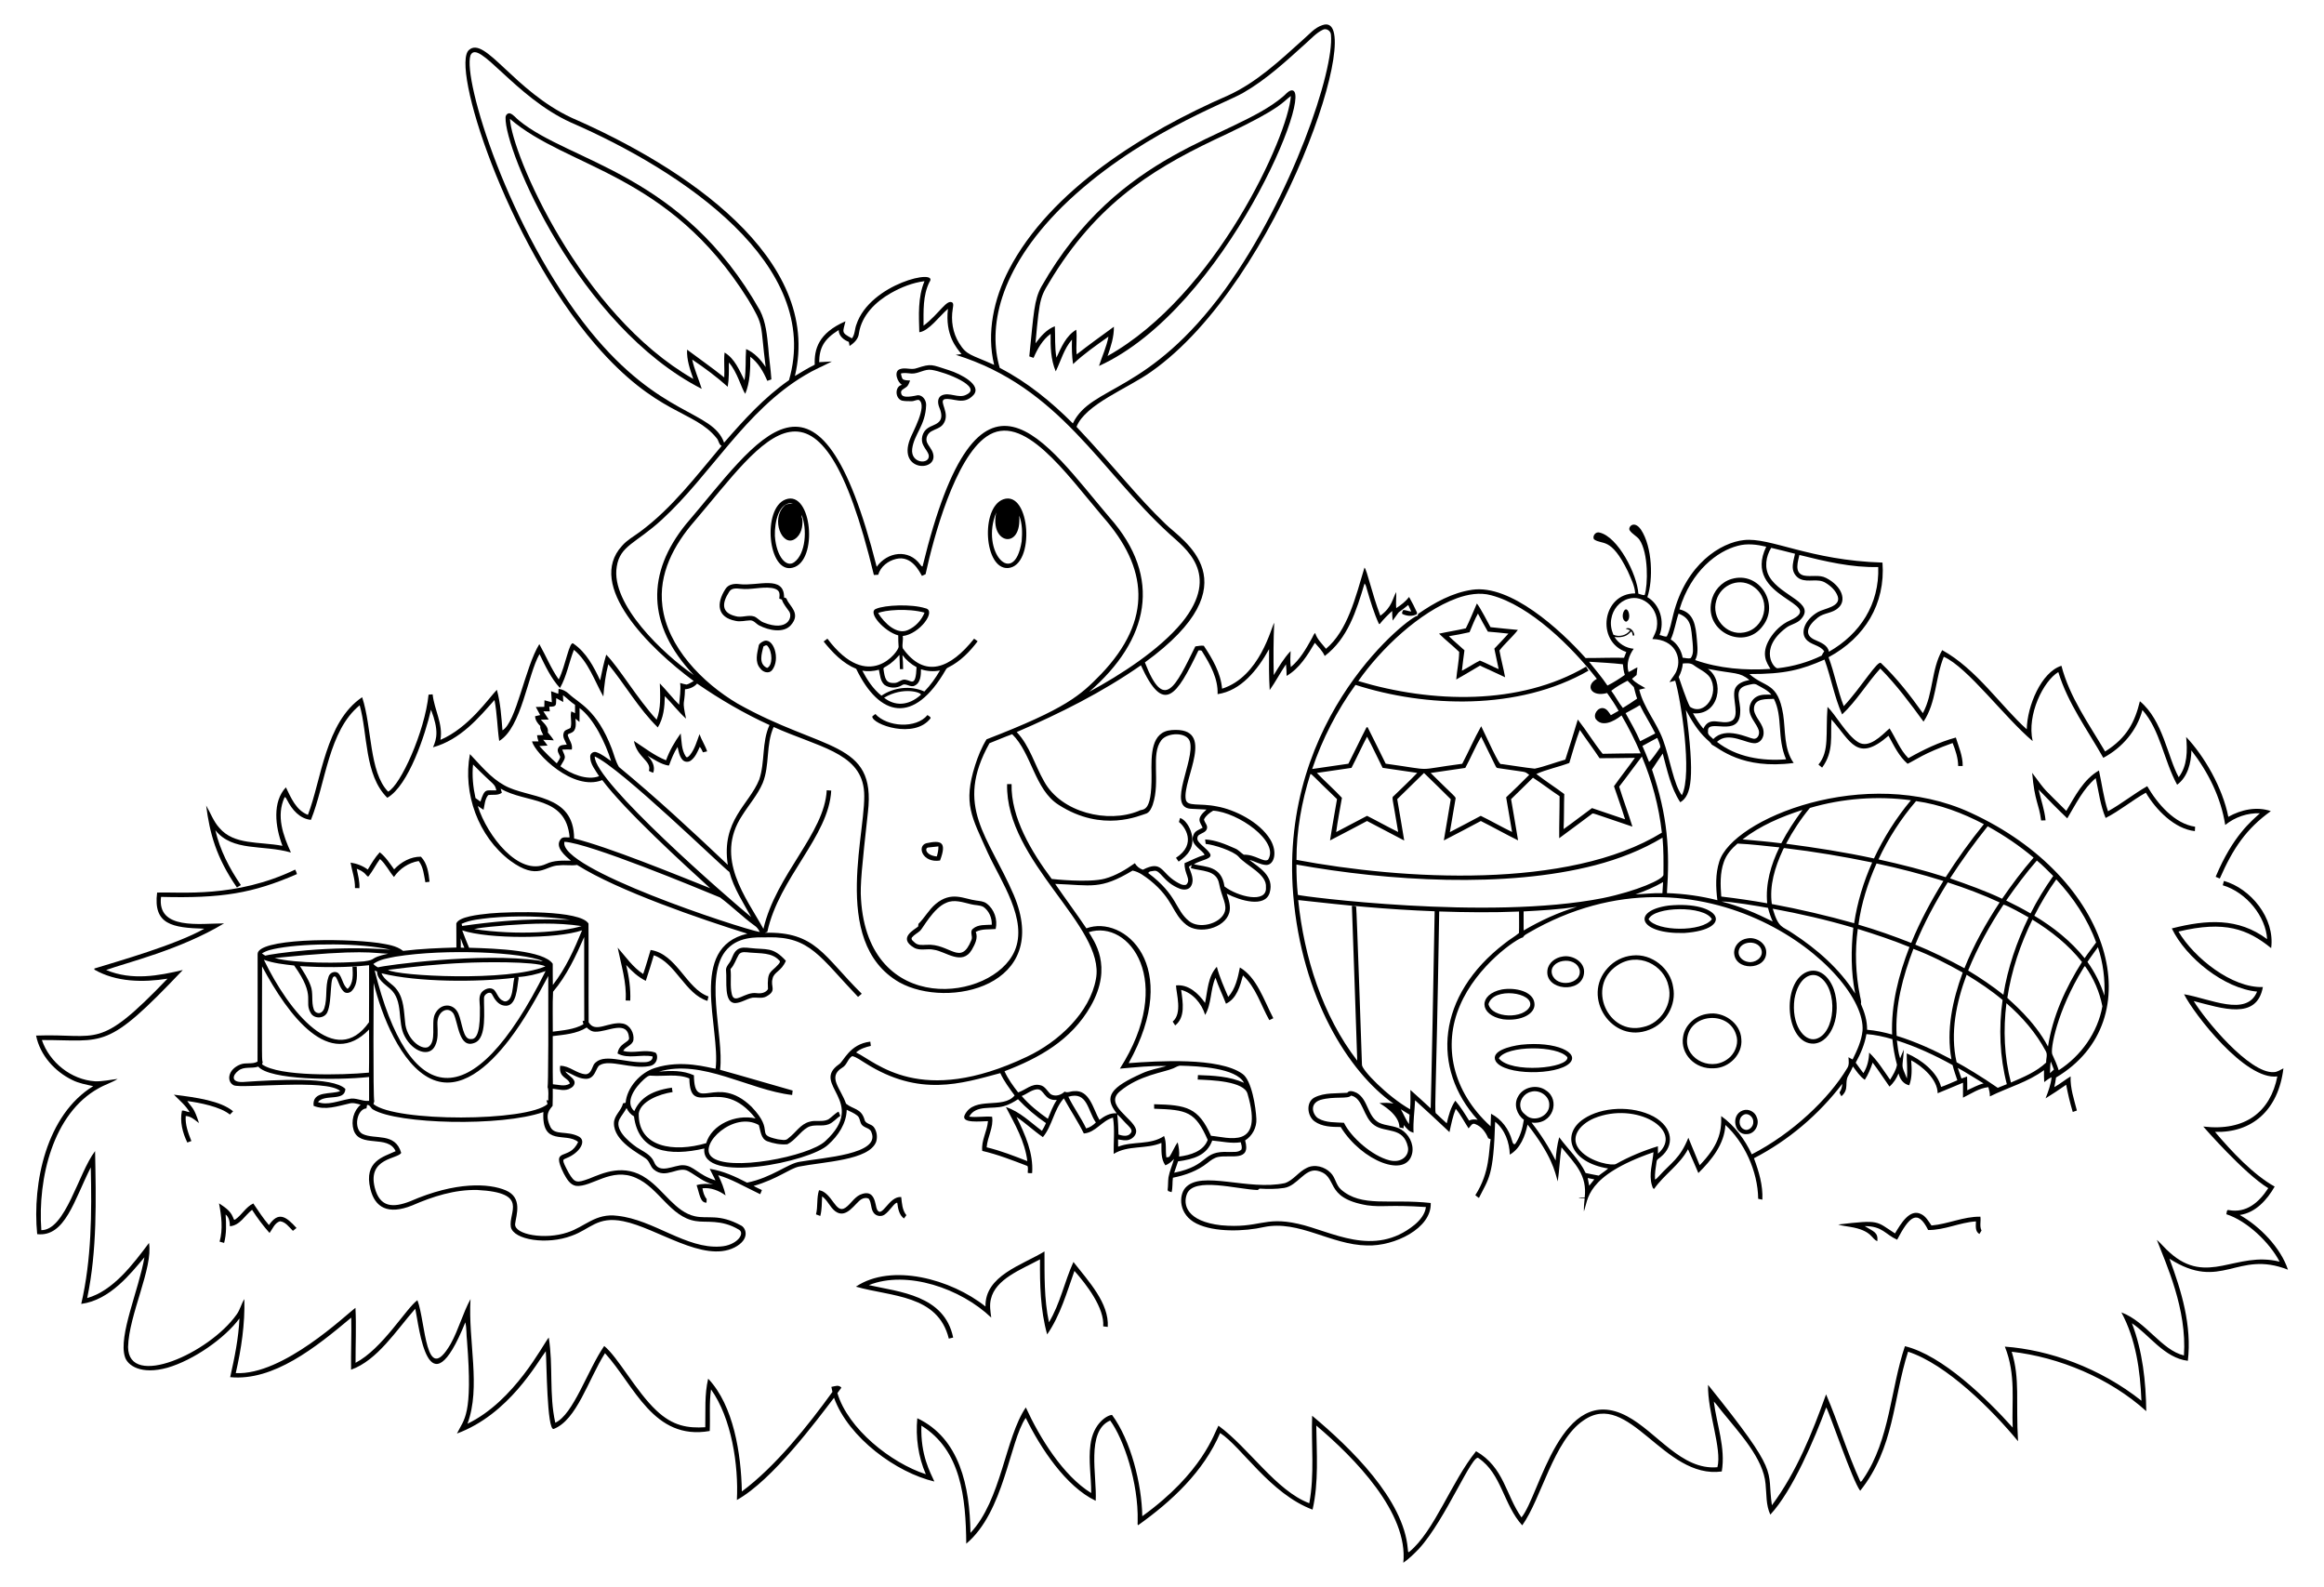
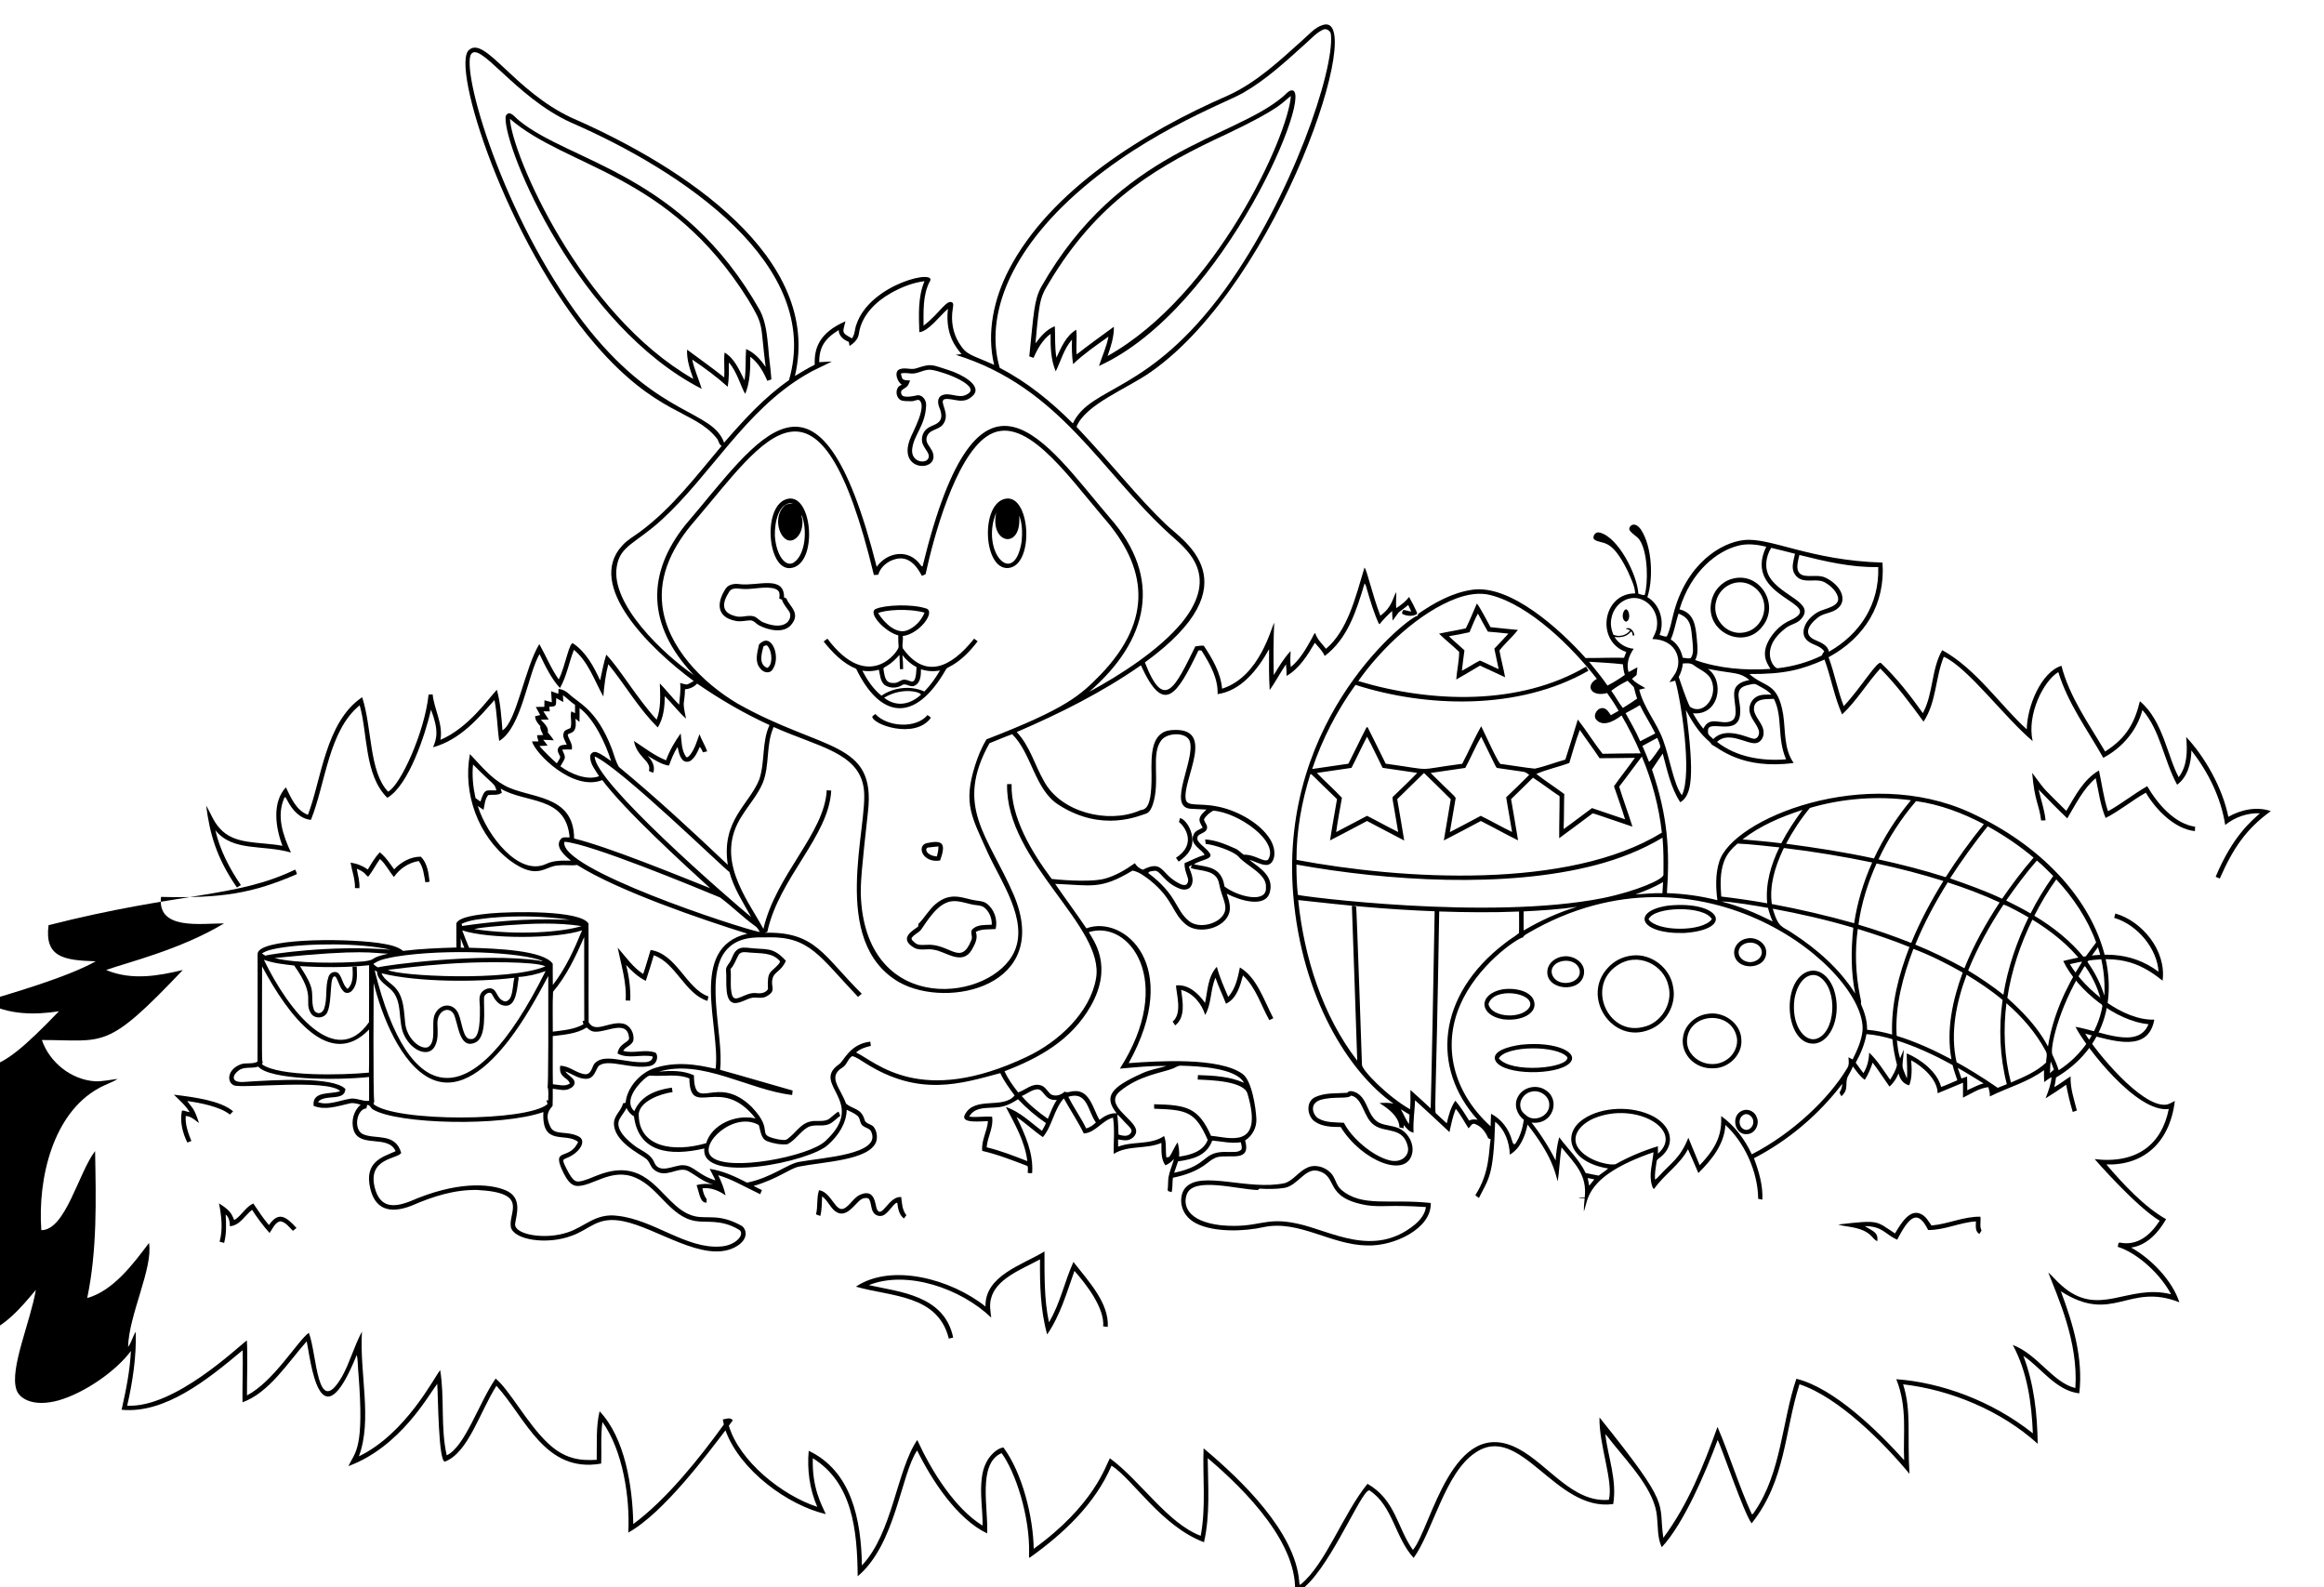
<svg xmlns="http://www.w3.org/2000/svg" version="1.1" id="Layer_1" x="0px" y="0px" viewBox="0 0 2642 1804.391" enable-background="new 0 0 2642 1804.391" xml:space="preserve">
  <g>
    <path d="M1481.269,45.151c6.976-5.914,13.046-13.674,22.05-16.559c52.482-18.954-47.585,290.866-194.853,394.099   c-26.525,18.922-74.55,36.775-84.651,62.457c47.411,50.44,67.987,78.572,101.295,110.563c18.298,18.26,101.52,66.426-23.558,157.27   c22.044,57.03,34.574,27.707,57.339-18.212c3.174-0.35,6.408-1.195,9.631-0.724c9.812,14.748,19.214,30.776,20.783,48.807   c43.127-13.743,55.835-69.779,59.246-74.912c-0.893,19.805-0.99,39.634-0.495,59.439c5.781-9.498,11.478-19.178,19.153-27.3   c-0.254,6.059-0.664,12.153,0.205,18.2c10.391-8.581,17.198-20.565,23.679-32.176c1.388-2.148,2.04-5.009,4.031-6.638   c2.16,7.205,7.797,12.286,12.31,18.007c24.406-20.48,33.58-58.33,43.762-92.315c2.963,3.036,8.204,28.811,18.007,54.721   c13.613-9.893,13.798-19.768,18.091-26.878c0.157,6.083-0.543,12.178-0.036,18.26c5.455-3.5,10.681-7.495,14.652-12.684   c3.246,5.829,6.372,11.755,9.076,17.874c-0.109,0.459-0.326,1.352-0.434,1.81c-5.045,2.631-11.333,2.1-16.317-0.386   c-0.833-1.581,0.338-3.114,1.026-4.478c3.041-0.036,5.974,1.557,9.076,1.702c-1.05-2.522-2.209-4.984-3.416-7.41   c-15.966,13.075-6.498,2.974-17.729,17.766c-0.374-3.645-0.495-7.29-0.543-10.947c-5.057,4.634-9.909,9.498-14.181,14.857   l-0.845-0.145c-5.709-12.347-9.558-25.465-13.396-38.476c-0.869-2.559-1.135-5.455-2.957-7.543   c-9.239,31.025-19.192,62.815-45.307,82.467c-2.51-5.841-7.157-10.247-11.188-15.002c-8.4,14.229-17.464,29.062-32.115,37.655   c0.012-4.405-0.266-8.81-0.736-13.167c-6.493,9.534-11.803,19.829-18.49,29.255c-0.965-15.484-0.833-31.005-0.712-46.502   c-13.129,23.6-31.873,47.249-58.522,51.136c0.664-17.669-8.303-33.66-17.391-48.143c-0.676-2.028-2.776-1.678-4.417-1.46   c-24.868,51.636-39.449,73.814-65.353,16.824c-43.967,30.643-92.086,54.733-141.219,75.865   c15.002,15.822,20.481,37.558,31.15,56.072c19.446,35.563,72.586,48.048,107.619,33.564c4.176-3.118,14.999,4.709,14.507-40.962   c-0.461-23.194-0.617-49.232,22.967-50.919c51.754-3.908,11.897,56.249,15.919,78.665c1.478,8.868,15.07,3.943,35.724,8.195   c19.276,3.437,48.032,17.143,60.405,37.583c8.557,14.312,4.377,28.981-4.634,28.917c-6.843-0.326-12.745-4.188-19.25-5.829   c10.849,8.601,28.931,18.174,23.112,37.571c-5.358,16.944-33.036,9.016-48.783,0.869c2.293,6.976,4.984,14.458,2.848,21.845   c-5.415,17.771-34.628,24.819-48.795,13.529c-16.478-13.032-13.996-28.574-41.227-50.593c-6.022-4.514-12.359-9.643-19.878-11.031   c-36.788,22.09-46.304,16.626-87.946,15.11c11.622,16.969,23.993,33.443,35.471,50.533   c42.419-15.701,110.003,41.777,48.058,153.227c32.759-2.408,102.579-6.941,129.234,12.081c10.74,7.234,15.382,38.606,15.931,51.221   c0.579,9.643-4.574,19.455-12.769,24.536c6.953,24.567-16.09,16.116-30.353,18.743c-4.852,0.893-8.835,3.995-12.588,6.988   c-11.26,8.979-25.176,13.903-39.164,16.679c-0.76,5.455-0.109,11.055-1.484,16.438c-1.328-0.386-2.619-0.797-3.874-1.231   c-0.157-0.338-0.483-1.002-0.64-1.328c0.664-4.779,0.326-9.631,0.965-14.386c1.316-7.193,4.429-13.867,6.312-20.891   c-2.788,3.053-5.938,5.817-9.86,7.302c-5.335-7.471-4.321-16.872-4.478-25.502c-17.367,7.434-37.824,2.353-54.274,12.528   c-0.266-13.746,1.376-27.566-0.76-41.215c-12.552,3.271-19.708,16.969-33.165,17.995c-6.771-13.759-15.376-26.503-22.762-39.924   c-11.321,12.709-12.986,30.969-23.776,44.088c-10.379-7.133-19.528-15.883-29.967-22.907c9.715,19.877,19.371,41.095,17.729,63.808   c-4.105,0.066-2.281,0.099-4.972-0.229c-0.193-2.607,0.797-5.624-0.471-7.917c-16.836-6.433-33.684-13.059-51.281-17.126   c-1.291-11.84,5.6-22.291,6.517-33.829c-7.622,0.038-31.86,3.141-26.262-7.398c11.097-21.482,43.405-5.727,56.555-21.784   c-5.926-8.122-12.081-16.184-16.281-25.393c-44.241,11.831-91.884,27.643-153.384-11.333c-4.876-2.824-9.39-6.626-14.941-8.014   c-5.178,2.993-5.962,10.138-11.236,13.083c-17.366,10.595-1.878,23.408,4.176,40.998c8.194,6.657,17.22,5.231,20.964,17.971   c0.905,5.141,7.603,4.852,10.512,8.472c3.572,4.707,4.526,11.333,2.752,16.957c-8.127,21.055-59.072,22.504-87.596,28.097   c-11.247,2.432-23.867,13.878-51.703,22.026c3.078,1.666,6.252,3.186,9.45,4.671c-0.652,1.557-1.316,3.102-1.943,4.707   c-20.624-9.931-32.495-17.178-47.745-21.603c3.633,7.326,6.686,14.941,8.388,22.967c-7.616-5.479-16.764-9.124-26.286-8.11   c0.724,4.369,1.907,8.762,4.791,12.262c-0.051,2.11-0.089,2.563-0.193,4.091c-7.31,0.319-7.96-10.536-11.284-19.89   c6.131-1.859,12.564-1.641,18.864-0.965c-10.717-2.209-18.864-9.8-28.181-14.893c-11.541-6.633-25.36,9.636-39.224-1.834   c-4.224-3.367-4.767-9.534-9.269-12.624c-6.924-5.25-36.616-19.493-36.134-40.286c0.133-8.81,8.497-14.157,10.331-22.424   c0.736-0.157,2.197-0.459,2.933-0.615c1.459-17.363,16.774-34.373,33.322-39.55c30.733-9.959,60.949-0.185,69.022,0.857   c5.676-46.705-31.969-137.664,36.05-153.517c-52.256-16.271-147.444-48.87-193.549-78.134c-6.795,1.074-13.674-0.362-20.493,0.495   c-16.067,0.109-23.65,17.922-55.517-5.31c-36.412-27.505-54.165-76.602-45.838-121.184c12.117,12.66,23.365,26.793,38.958,35.41   c27.117,15.489,79.335,9.017,79.486,60.526c39.043,9.587,115.459,40.924,154.675,56.495   c-29.749-27.008-97.103-88.57-122.669-122.886c-33.4,13.189-76.372-30.473-79.884-43.979c2.45-0.036,4.924-0.024,7.398,0.012   c-0.784-2.293-1.364-4.646-1.666-7.036c2.341-0.109,4.707-0.181,7.06-0.241c-1.472-3.295-3.79-6.457-3.391-10.246   c-3.041-3.041-5.733-6.626-5.866-11.116c1.931-0.447,3.85-0.893,5.793-1.303c-1.678-3.065-3.343-6.143-4.984-9.221   c3.21-0.109,6.433-0.133,9.655-0.133c0.012-2.498,0.085-4.984,0.181-7.459c2.8,0.724,5.588,1.46,8.364,2.269   c-0.241-4.2-0.603-8.388-0.833-12.576c2.74,0.917,5.467,1.919,8.183,2.945c0.097-1.895,0.205-3.766,0.326-5.636   c4.478,0.531,8.557,2.703,11.815,5.769c11.114,10.72,31.466,17.249,48.686,62.227c2.619,6.964,4.284,14.41,8.147,20.831   c42.784,35.302,83.493,73.077,123.743,111.227c-7.787-50.554,24.368-68.397,35.736-97.01c6.771-20.046,2.703-42.41,11.659-61.901   c-28.845-13.107-56.253-29.183-82.346-47.117c-3.259,3.886-8.678,6.107-13.734,6.481c-0.43,18.982-3.604,10.792,1.183,33.371   c-8.726-7.845-15.846-17.271-24.09-25.598c-0.217,12.202-1.436,24.958-8.002,35.579c-21.821-21.398-36.979-48.348-56.265-71.858   c-3.162,11.997-4.659,24.343-5.648,36.69c-10.21-18.164-16.921-39.357-33.455-53.067c-5.648,14.35-8.147,29.907-15.846,43.436   c-10.234-11.152-16.691-25.067-23.257-38.548c-13.398,23.247-20.302,83.409-45.826,98.724c-2.221-15.46-2.341-31.186-5.359-46.538   c-17.363,19.51-38.366,45.055-69.915,53.743c4.321-9.64,6.808-19.223-2.257-42.76c-6.31,27.47-25.254,86.125-49.688,100.148   c-26.3-25.969-22.138-72.919-31.391-105.144c-35.496,28.975-38.635,88.527-55.42,130.236   c-12.636-1.159-21.531-11.622-26.914-22.231c-0.941-1.171-1.207-3.5-3.017-3.524c-9.846,21.483-1.636,43.415,7.169,62.867   c-32.253-9.264-66.138-0.597-85.919-25.369c5.19,22.521,16.015,43.448,29.05,62.408c-1.509,0.869-3.005,1.798-4.514,2.716   c-23.71-34.181-30.972-62.005-34.976-93.148c5.057,8.46,8.291,18.079,15.062,25.441c16.693,19.642,45.196,15.357,71.677,20.36   c-8.371-21.947-11.568-50.078,3.922-66.488c5.805,11.948,11.659,26.117,25.019,31.271c15.287-39.165,19.711-105.493,61.66-133.724   c11.432,34.577,7.712,84.816,29.521,107.365c14.026-7.274,41.561-67.634,45.983-110.274c1.533-0.121,3.066-0.241,4.61-0.35   c1.871,17.44,12.093,33.793,8.871,51.727c32.05-13.571,54.906-47.382,64.17-56.881c4.115,15.014,5.117,30.619,6.348,46.067   c15.698-8.916,25.57-71.466,41.903-98.012c7.507,13.3,13.228,27.614,22.062,40.153c7.76-15.051,12.159-45.106,16.824-40.612   c14.531,9.981,23.003,26.117,30.281,41.674c2.064-9.8,3.971-19.636,6.928-29.219c14.609,14.793,35.219,49.977,57.279,73.886   c5.153-13.119,4.043-27.445,3.633-41.215c7.591,7.833,14.241,16.522,21.977,24.21c0.531-8.219,2.112-16.438,1.122-24.693   c2.39,0.652,4.767,1.46,7.253,1.798c2.993-0.616,5.431-2.691,8.159-3.995c-50.609-37.389-122.718-108.703-81.513-153.674   c5.684-6.626,13.469-10.766,20.372-15.919c36.436-26.877,63.893-63.398,92.858-97.698c-3.367-1.81-3.21-6.397-5.793-8.991   c-25.7-31.925-67.494-25.201-137.598-106.122c-101.747-117.972-165.083-318-143.668-335.057   c18.081-16.015,51.258,46.802,116.694,77.253c127.012,55.384,285.496,159.14,253.701,293.456   c7.41-4.453,14.784-8.979,22.521-12.865c-0.624-17.354,3.888-35.77,34.952-49.326c-2.794,12.259-5.547,12.658,7.398,19.395   c3.44-4.514,3.029-10.464,4.984-15.569c15.578-47.06,95.011-64.456,83.034-48.36c-7.567,15.352-6.662,32.888-6.662,49.519   c18.261-13.757,26.632-31.193,33.057-26.045c1.376,2.088,0.314,4.598,0.157,6.879c-2.269,13.288,0.036,27.457,7.193,38.958   c8.907,14.246,12.906,12.565,39.864,24.778c-8.847-36.496-0.314-75.117,16.631-107.969   c47.313-91.248,154.588-157.087,249.248-198.28C1428.601,93.68,1454.959,68.818,1481.269,45.151 M1503.645,33.915   c-7.266,3.524-12.733,9.715-18.707,14.99c-22.521,20.312-44.933,41.252-71.376,56.446   c-20.733,12.264-123.37,48.738-205.896,129.548c-73.573,73.05-84.319,139.15-71.098,183.303   c31.114,15.991,58.45,38.439,83.095,63.06c20.865-43.601,85.958-32.71,173.334-152.744   c76.11-105.548,124.089-249.134,120.05-289.075C1512.866,35.001,1507.664,31.61,1503.645,33.915 M534.872,62.856   c-9.008,27.251,42.948,197.836,135.944,313.345c79.773,98.317,139.144,89.932,152.346,126.989   c22.376-25.803,45.596-51.402,73.777-71.026c38.216-131.177-120.845-237.691-247.739-292.84   C585.278,110.507,543.762,43.213,534.872,62.856 M1012.621,333.236c-17.114,9.728-33.021,25.164-36.134,45.427   c-0.531,6.481-5.467,11.321-10.681,14.579c-0.278-1.533-0.543-3.066-0.809-4.586c-5.829-2.245-11.453-6.674-11.562-13.493   c-16.944,10.536-21.922,20.213-22.207,36.508c4.828-0.145,9.643-0.567,14.483-0.748c-10.174,5.25-20.831,9.583-30.607,15.617   c-67.894,40.181-106.779,112.861-162.725,164.21c-29.513,27.056-47.435,29.337-51.208,53.212   c-7.304,42.99,53.547,100.031,87.536,123.405c-54.371-57.63-53.28-116.36-9.136-171.21   c82.591-96.253,150.887-212.836,217.072,48.095c12.14-16.962,36.395-20.759,49.615-2.378c0.736,0.736,1.207,2.16,2.535,1.967   c64.123-263.145,139.609-141.092,212.51-55.698c60.939,68.561,44.806,139.551-23.124,198.28   c35.764-19.296,79.458-47.421,105.495-78.786c45.313-55.959,2.495-85.248-14.229-100.739   c-78.56-71.612-124.542-166.887-242.899-203.567c2.16-0.362,4.345-0.616,6.553-0.857c-5.489-6.733-18.889-21.312-15.448-51.401   c-9.765,8.301-21.638,25.214-32.55,26.576c-0.555-19.419-1.786-39.683,5.89-58.015   C1037.398,321.312,1024.473,326.538,1012.621,333.236 M1121.483,496.275c-35.84,24.676-60.16,114.423-69.264,156.462   c-1.4,0.615-2.776,1.243-4.152,1.883c-2.798-4.961-11.718-23.496-29.243-19.298c-9.172,2.112-17.814,8.714-20.433,18.019   c-1.653,0.072-3.307,0.157-4.924,0.253c-62.384-258.933-124.506-154.204-203.579-61.576c-23.984,27.449-41.482,60.429-36.834,96.95   c5.615,46.387,45.443,87.157,85.315,110.732c97.133,54.848,157.865,41.673,148.327,123.381   c-6.875,62.188-8.983,83.229-7.881,98.893c8.1,134.448,149.792,116.233,174.649,59.041c15.415-35.58-15.589-79.091-30.643-111.903   c-18.193-40.842-28.095-55.323-14.302-99.11c3.271-10.283,7.338-20.384,13.01-29.593c91.172-35.241,106.723-50.068,130.055-73.946   c59.688-62.448,53.09-121.422,2.341-178.886C1211.639,537.904,1162.925,467.29,1121.483,496.275 M640.017,790.238   c0.072,2.571,0.181,5.165,0.326,7.748c-2.655-1.484-5.31-2.957-7.99-4.381c-0.651,7.233,1.683,9.852-7.965,9.703   c0.217,1.75,0.434,3.512,0.652,5.286c-2.438,0-4.864,0.012-7.29,0.024c2.003,3.102,4.007,6.228,6.047,9.317   c-2.993,0.012-5.986,0.036-8.967,0.133c3.524,4.176,9.148,8.352,7.978,14.555c2.39,2.86,4.84,5.696,6.759,8.931   c-4.031-0.302-8.062-0.555-12.093-0.615c1.81,2.052,3.5,4.236,4.984,6.565c-3.09,0.157-6.167,0.326-9.245,0.531   c6.167,6.94,12.829,13.469,19.745,19.66c1.352-2.414,3.5-4.55,3.959-7.338c-1.34-3.307-4.393-7.024-1.979-10.584   c1.871-3.343,6.119-2.945,9.378-3.307c-1.666-4.272-5.286-8.641-3.476-13.445c0.869-3.633,5.178-3.753,7.736-5.648   c2.028-6.046-0.797-12.564,0.893-18.743c1.412,0.676,2.824,1.364,4.248,2.076c0.012-3.174,0.012-6.348,0-9.498   C648.755,798.035,644.772,793.666,640.017,790.238 M658.857,804.866c-0.012,5.25,0.06,10.512-0.097,15.786   c-1.521-1.243-3.041-2.498-4.526-3.717c0.362,5.407,1.533,13.372-4.695,15.979c-1.291,0.978-4.816,1.014-3.947,3.343   c1.69,5.226,5.684,9.848,4.477,15.75c-3.645-0.085-7.29-0.157-10.934,0.06c4.072,9.793,4.58,7.919-2.052,18.972   c11.805,8.719,30.347,16.487,43.967,11.26c-4.224-6.879-10.174-13.71-10.114-22.219c-0.084-3.548,3.572-6.216,6.94-5.093   c6.276,2.088,11.417,6.493,16.872,10.102C688.349,844.657,675.104,816.846,658.857,804.866 M879.513,826.372   c-9.04,20.083-4.212,43.327-12.431,63.676c-5.769,13.553-15.69,24.669-23.45,37.052c-31.852,48.458,4.827,93.326,24.259,128.739   c14.202-61.632,69.444-108.356,71.967-157.56c1.69,0.109,3.391,0.229,5.105,0.362c-2.708,52.22-59.427,99.186-72.655,160.661   c-0.712,0.241-2.148,0.724-2.86,0.966c58.048-1.571,67.006,26.777,110.189,69.276c-1.352,1.255-2.716,2.51-4.188,3.633   c-43.437-45.493-54.491-68.642-102.164-67.755c-5.795,0.709-28.32-2.785-43.593,10.56c-31.848,27.169-6.205,100.609-11.091,140.072   c27.578,7.591,54.974,15.846,82.515,23.571c-0.193,1.678-0.41,3.343-0.591,5.057c-49.498-5.721-102.263-41.207-151.393-26.54   c13.3-1.231,27.336-1.605,39.743,4.14c0.573,44.684,25.333-3.181,65.51,35.784c27.84,29.032,2.785,31.055,29.967,37.003   c3.959,0.29,8.931,2.208,11.997-1.352c8.171-5.974,13.602-16.003,23.945-18.634c6.94-2.185,14.688,0.688,21.362-2.631   c4.091-2.691,7.266-6.614,11.671-8.895c0.64,1.605,1.316,3.247,1.967,4.9c-4.634,2.812-7.965,7.495-13.107,9.474   c-7.748,3.066-16.703-0.628-24.15,3.609c-8.653,5.057-13.879,14.652-22.907,19.129c-7.724,0.736-15.738-0.784-23.015-3.452   c-7.314-2.993-7.374-12.033-9.498-18.417c-28.26-16.057-68.549,21.691-53.948,35.881c18.487,18.084,111.628-0.266,129.693-17.693   c48.822-45.041-17.459-64.147,15.388-87.162c5.433-3.275,11.875-23.055,35.652-25.791c0.157,1.207,0.447,3.633,0.603,4.84   c-5.986,1.388-12.129,3.247-16.764,7.471c22.619,10.664,72.664,62.616,194.165,4.876c36.04-16.942,71.741-50.362,78.532-88.598   c11.049-59.479-103.069-133.048-101.029-221.332c1.69-0.012,3.379-0.012,5.093,0.012c-0.895,37.841,22.52,76.842,45.608,107.788   c1,0.167,42.022,4.651,60.429-0.326c12.455-3.391,23.643-10.162,34.107-17.548c2.064,3.524,5.202,6.107,9.1,7.386   c22.3-11.293,20.321,3.26,37.933,13.71c3.391,1.907,7.205,4.622,11.309,3.355c6.188-6.009-2.44-12.302-1.786-24.572   c7.579-2.981,14.664-7.169,22.617-9.184c-0.558-4.784-17.53-11.773-12.612-22.533c1.364-4.864,6.602-6.312,10.524-8.497   c-2.757-6.535-8.28-9.73,4.357-20.65c-5.998-0.398-11.985-0.712-17.971-0.917c-27.252-1.831,5.134-55.15-0.881-76.203   c-3.131-11.283-25.632-10.774-32.49-1.678c-12.399,16.169-0.667,45.947-9.776,73.295c-1.424,3.753-3.126,8.026-6.964,9.884   c-7.773,2.272-50.079,22.276-99.955-9.716c-27.311-17.165-30.627-58.625-52.862-80.319c-8.714,3.102-17.186,6.855-25.803,10.222   c-40.38,72.284-1.319,105.504,27.493,172.236c44.188,103.942-74.647,130.549-130.067,99.532   c-80.696-46.488-34.386-178.717-40.334-220.198C976.539,855.29,929.4,848.866,879.513,826.372 M676.127,859.852   c-1.243,28.088,152.477,161.89,177.824,182.567c-9.124-16.571-19.769-32.683-24.705-51.184   C821.776,986.197,705.676,872.868,676.127,859.852 M537.769,869.024c-1.316,12.745,0.036,25.646,2.788,38.126   c1.859,1.328,3.717,2.655,5.588,3.995c5.234-15.703,6.138-12.329,18.152-12.697C562.055,889.957,562.676,894.243,537.769,869.024    M569.197,896.457c0.422,1.533,0.881,3.114,1.315,4.671c-4.598,3.464-10.355,1.75-15.545,2.691   c-3.814,4.659-3.995,11.055-5.238,16.715c-2.209-1.448-4.417-2.921-6.614-4.357c10.771,34.036,46.944,80.46,77.869,65.812   c8.714-4.2,18.659-3.766,28.084-3.633c-6.229-5.126-19.032-15.742-11.526-24.572c2.365-3.054,6.71-1.581,10.029-1.931   C643.421,904.111,597.679,913.575,569.197,896.457 M1368.751,931.384c0.495,3.729,4.659,6.771,3.259,10.778   c-1.135,3.753-5.371,4.622-8.291,6.517c-2.885,1.376-3.283,5.6-1.279,7.893c3.621,4.731,8.919,7.893,12.455,12.721   c5.832,7.358-9.89,7.873-17.633,13.179c13.88,3.173,31.479,1.81,34.77,25.212c15.2,11.685,48.518,19.796,47.129,0.99   c1.369-15.246-22.261-24.354-31.246-35c-5.83-6.346-27.78-13.539-37.269-14.398c-0.229-1.714-0.435-3.403-0.616-5.081   c11.972,0.688,23.245,5.467,34.083,10.283c3.85,1.497,6.433,4.888,9.836,7.06c13.035-0.396,22.676,9.227,27.626,5.685   c13.33-20.824-34.289-53.908-62.396-55.722C1375.063,923.938,1370.947,927.027,1368.751,931.384 M641.682,956.85   c-7.718,30.454,198.47,97.988,222.044,102.622c-1.364-2.945-3.222-5.672-6.022-7.398c-13.662-9.848-25.61-21.953-39.115-31.922   C792.241,1009.259,670.006,958.485,641.682,956.85 M1351.565,985.224c2.281,6.831,6.505,14.459,2.691,21.555   c-2.221,4.84-8.424,5.141-12.817,3.5c-19.469-7.418-22.011-22.113-29.859-20.336c-2.027,0.495-5.431,0.097-6.167,2.51   c33.428,25.062,30.401,41.67,46.308,54.54c11.51,9.337,34.32,3.239,39.96-8.907c4.354-9.365-2.773-17.469-5.781-33.624   c-2.83-15.928-20.467-14.07-32.031-17.609c0.266-1.243,0.543-2.474,0.833-3.693C1353.641,983.824,1352.59,984.524,1351.565,985.224    M1237.767,1059.604c5.212,9.15,28.248,38.259,2.184,84.048c-22.214,38.88-58.476,58.886-97.964,74.055   c3.934,8.726,9.607,16.51,15.472,24.029c8.328-2.619,15.472-10.512,24.862-8.255c5.805,1.026,8.171,6.903,12.25,10.367   c5.117,3.005,11.683,1.002,15.69-2.969c3.403,1.81,7.06-0.615,10.645-0.519c17.974-1.879,21.894,20.676,28.977,32.635   c5.6-4.369,12.226-8.074,19.6-7.483c-15.403-19.316-6.111-29.685,28.808-45.427c8.859-4.067,18.526-5.769,27.891-8.291   c-17.717-0.579-35.422,1.436-53.055,2.933C1336.619,1115.301,1283.957,1044.846,1237.767,1059.604 M1333.92,1214.376   c-11.14,4.769-38.766,7.718-60.827,26.19c-18.132,15.261,15.104,30.414,18.333,43.351c1.303,5.226-2.981,9.981-7.64,11.586   c-4.164,1.497-8.557,0.253-12.733-0.326c-0.012,2.74,0.012,5.503,0.073,8.267c16.86-6.578,36.762-1.569,52.246-12.129   c3.102,7.797,1.303,16.257,2.643,24.355c0.808-0.157,2.438-0.459,3.246-0.615c3.753-5.166,5.684-11.429,9.583-16.51   c1.255,5.274,2.064,10.705,1.593,16.16c12.528-1.617,27.698-5.841,32.538-18.984c-14.193-32.247-23.405-34.193-60.888-35.446   c-0.036-1.714-0.06-3.416-0.06-5.081c37.068,0.767,50.395,3.756,64.69,35.881c18.879,1.382,60.543,17.077,41.589-47.515   c-3.612-14.749-41.894-15.819-56.724-16.414c0.072-1.714,0.169-3.416,0.29-5.105c17.669,0.579,35.941,1.424,52.319,8.786   c-8.907-17.001-52.148-18.959-71.412-19.443C1339.471,1211.021,1336.804,1213.206,1333.92,1214.376 M732.055,1226.892   c-11.016,9.926-21.783,26.132-11.031,36.134c5.652-12.093,15.942-22.952,42.784-26.66c0.253,1.666,0.519,3.319,0.797,5.008   c-15.29,2.251-36.328,10.511-38.464,24.234c-0.836,38.918,40.14,44.596,76.698,33.829c6.083-20.981,33.451-33.374,56.108-28.084   c-39.949-51.259-74.652,1.993-75.25-45.488c-13.759-5.588-28.748-2.136-43.086-3.114   C737.087,1222.076,734.505,1224.876,732.055,1226.892 M1161.503,1245.84c8.581,10.017,18.96,18.333,29.726,25.888   c3.078-7.253,5.745-14.772,10.174-21.362c-15.205,0.925-13.874-12.85-22.666-12.117   C1172.341,1238.937,1167.369,1243.619,1161.503,1245.84 M1214.558,1246.661c5.95,12.419,14.314,23.558,20.215,36.026   c4.272-1.062,7.953-3.705,11.067-6.734C1236.384,1262.537,1236.336,1240.039,1214.558,1246.661 M1141.264,1257.342   c-13.246,4.071-31.685-2.077-39.465,11.96c8.677,1.135,17.379-0.652,26.057,0.121c1.895,12.153-5.347,22.931-6.191,34.734   c15.859,3.826,31.078,9.764,46.236,15.702c-2.667-22.267-14.121-41.976-24.367-61.479c15.919,5.202,27.831,17.343,40.974,27.058   c1.75-2.812,3.283-5.769,4.598-8.81c-11.562-7.833-22.207-16.981-31.802-27.131   C1152.331,1252.792,1147.045,1255.749,1141.264,1257.342 M704.441,1271.848c-6.23,11.337,8.818,24.832,19.419,32.284   c7.109,4.695,16.076,8.183,19.66,16.571c5.632,15.057,23.182,3.152,33.274,3.814c12.216,0.484,16.156,10.777,36.521,17.259   c-1.883-4.538-4.478-8.714-6.541-13.155c15.086,2.293,29.062,8.738,42.495,15.702c28.22-5.715,46.381-21.729,59.826-23.728   c26.944-4.826,92.057-8.318,81.634-33.419c-1.231-4.393-6.421-4.864-9.583-7.314c-4.067-2.655-2.8-8.75-6.481-11.671   c-3.584-2.969-7.99-4.622-12.093-6.674c-0.374,15.666-9.691,29.472-21.024,39.61c-20.021,19.658-145.653,45.276-140.808,4.345   c-39.914,9.282-74.912,4.078-79.993-36.448c-3.79-2.196-6.65-5.552-8.472-9.486C709.993,1263.847,706.843,1267.6,704.441,1271.848    M1270.148,1266.78c0.881,7.591,1.219,15.231,1.376,22.871c4.49,1.352,10.729,2.945,13.916-1.641   c2.716-3.283-1.074-6.457-3.162-8.786C1278.041,1275.252,1274.505,1270.593,1270.148,1266.78 M1378.092,1296.481   c-6.023,16.699-21.005,21.241-38.85,23.655c-1.4,4.321-2.909,8.617-4.393,12.938c41.215-8.35,30.693-25.32,62.288-23.583   c4.719-0.314,10.705,0.917,14.278-2.945c0.784-2.752-0.205-5.503-0.881-8.135   C1399.659,1300.138,1388.882,1297.386,1378.092,1296.481z" />
    <path d="M1458.169,110.106c3.053-2.329,5.371-5.89,9.076-7.181c31.133-8.749-74.399,247.854-217.88,313.056   c3.56-11.103,8.641-21.772,10.753-33.298c-13.855,9.776-27.867,19.491-40.226,31.174c-1.4-9.208-1.533-18.526-1.231-27.819   c-9.076,10.295-12.552,24.005-18.465,36.11c-5.721-13.457-6.022-28.265-5.829-42.652c-9.172,6.771-14.965,16.993-19.383,27.288   c-1.641-0.567-3.247-1.134-4.864-1.666c5.064-49.249,5.385-64.027,13.783-79.353   C1272.723,169.739,1401.053,158.301,1458.169,110.106 M1395.061,152.118c-76.661,35.462-142.131,72.797-197.387,160.891   c-15.023,25.05-15.437,20.664-20.517,77.265c5.938-7.869,12.516-15.798,22.026-19.407c0.591,11.888-0.278,23.896,1.798,35.688   c5.504-11.731,10.85-24.85,22.545-31.765c1.074,9.341-0.483,18.719,0.471,28.072c13.795-10.874,28.133-21.072,42.302-31.452   c0.193,11.538-3.428,22.533-7.181,33.274c122.989-68.827,205.194-249.73,208.394-295.544   C1457.453,116.293,1458.089,122.082,1395.061,152.118z" />
    <path d="M574.736,133.737c-0.145-2.824,2.426-5.745,5.383-4.767c4.043,1.605,6.541,5.479,9.957,8.026   c57.648,47.446,185.819,59.818,273.94,216.046c6.698,13.155,8.002,28.133,9.426,42.591c0.797,11.912,2.752,23.715,3.488,35.615   c-1.557,0.543-3.09,1.098-4.622,1.665c-4.429-10.295-10.198-20.602-19.383-27.384c0.133,14.217-0.205,28.809-5.684,42.169   c-4.085-5.474-9.257-25.507-18.671-35.628c0.097,9.197,0.253,18.453-1.255,27.578c-12.624-11.357-26.334-21.471-40.407-30.945   c2.45,11.478,7.422,22.146,10.838,33.322C657.594,370.382,573.515,170.866,574.736,133.737 M579.733,135.113   c2.076,39.918,80.003,222.098,208.442,295.652c-3.741-10.741-7.615-21.76-7.072-33.31c14.048,10.56,28.543,20.541,42.241,31.584   c0.579-9.438-0.688-18.9,0.386-28.314c11.659,6.988,16.703,20.083,22.629,31.572c1.991-11.755,0.893-23.691,1.834-35.519   c9.51,4.115,16.619,11.96,22.243,20.445c-6.554-50.937-1.068-45.228-20.179-77.096C760.095,196.167,645.482,191.68,579.733,135.113   z" />
    <path d="M1042.31,418.455c16.873-5.465,16.481-3.964,36.11,2.245c14.358,4.456,38.13,17.217,28.277,28.314   c-11.403,12.337-22.889,2.835-32.888,4.743c-7.211,2.55,7.422,16.112-1.605,28.422c-3.234,4.478-8.991,5.503-13.505,8.183   c-4.152,2.257-6.686,7.64-4.96,12.202c1.786,4.417,5.479,7.833,6.867,12.455c6.641,21.583-40.228,21.566-26.19-15.617   c2.549-7.37,20.39-38.126,10.295-44.74c-2.848-0.519-5.528,1.497-8.412,1.376c-3.609-0.036-7.277,0.109-10.826-0.64   c-7.929-2.293-8.629-16.003-0.06-17.995c-5.002-2.535-9.899-15.292-2.353-17.79C1029.3,417.296,1036.095,420.929,1042.31,418.455    M1036.36,424.622c-4.067-0.29-8.183-1.147-12.19-0.036c0.483,2.136,0.797,4.417,2.027,6.3c2.426,1.738,5.636,1.328,8.46,1.678   c-1.134,2.679-1.943,5.817-4.502,7.543c-2.426,2.016-7.024,3.222-5.552,7.326c0.92,6.203,15.107,2.449,18.96,1.798   c5.745,0.024,9.583,6.107,9.305,11.441c-0.841,23.249-13.781,32.891-15.871,49.603c-2.032,17.113,20.627,18.095,18.84,7.121   c-1.038-4.091-4.236-7.133-5.998-10.886c-3.778-6.614-1.34-15.81,4.997-19.938c6.274-4.59,20.952-4.517,13.022-23.402   c-1.786-4.357-2.51-10.669,2.221-13.421c9.172-4.864,19.721,3.983,28.784-1.255c18.361-8.834-23.696-25.527-39.731-28.06   C1051.169,419.155,1044.254,424.924,1036.36,424.622z" />
    <path d="M893.163,567.699c29.878-11.124,37.522,70.424,7.966,77.615C873.001,652.766,866.003,577.679,893.163,567.699    M880.901,609.204c1.729,23.919,13.346,36.626,22.171,29.714c12.91-9.5,14.746-37.601,8.171-53.743   c-0.072,1.545,0.036,3.174,0.857,4.562c0.845,8.34-1.11,18.393-8.726,23.124c-14.23,9.033-27.195-22.351-12.021-37.571   c2.534-2.993,6.626-2.317,10.065-3.162C885.634,569.69,880.397,593.239,880.901,609.204z" />
    <path d="M1140.564,567.566c30.913-10.788,36.645,75.771,5.419,78.122C1118.708,647.448,1114.427,577.095,1140.564,567.566    M1161.455,615.359c0.821-9.788,0.869-19.986-2.8-29.267c3.283,39.636-34.073,32.427-26.057-3.609   C1114.143,626.949,1152.948,669.398,1161.455,615.359z" />
    <path d="M1852.654,602.771c-2.208-3.617,4.933-12.047,12.817-0.784c13.175,19.822,14.027,57.094,7.302,76.771   c14.543,8.412,19.841,27.795,13.855,43.086c2.703,0.362,5.66,2.245,8.279,1.581c3.778-7.881,5.19-16.595,7.35-24.983   c14.488-57.661,54.421-81.844,80.295-84.519c29.882-3.5,74.529,23.089,157.524,25.586c3.466,47.07-20.19,85.428-61.322,107.57   c6.831,18.2,10.198,37.498,17.283,55.614c20.003-21.382,38.745-53.087,42.374-48.927c17.935,17.09,33.226,36.714,47.552,56.869   c12.033-22.279,9.39-49.543,21.99-71.617c38.813,21.285,67.054,64.013,96.141,89.986c0.456-26.589,16.508-65.042,39.405-72.221   c9.281,35.724,31.198,66.053,49.652,97.445c25.29-15.832,33.887-34.088,39.55-57.134c26.232,21.839,31.324,62.934,44.124,86.365   c9.933-13.034,9.969-30.209,8.46-45.753c20.597,21.71,41.372,57.584,47.938,90.783c14.483-8.134,32.236-12.045,48.336-6.481   c-28.125,20.29-42.861,42.161-58.04,76.638c-1.593-0.688-3.162-1.34-4.695-1.991c19.558-46.696,40.856-63.541,50.339-72.184   c-14.253-0.579-28.41,4.345-39.466,13.288c-4.839-31.053-19.25-60.091-38.451-84.76c-0.29,14.278-4.152,30.088-16.221,39.019   c-15.126-27.589-19.256-62.364-39.466-84.929c-6.143,23.426-23.244,43.11-44.462,54.322   c-18.091-31.874-40.322-61.998-51.148-97.457c-16.812,10.014-35.994,48.293-29.171,78.448   c-31.779-26.68-73.94-83.942-101.029-95.851c-9.752,23.921-8.303,51.727-23.028,73.741c-15.279-21-30.86-41.879-49.169-60.369   c-15.207,16.74-26.817,36.665-43.388,52.186c-8.895-20.046-12.54-41.831-19.998-62.372c-26.257,11.55-44.939,16.631-85.424,16.438   c17.955,15.967,32.209,8.698,38.367,45.729c2.885,18.562,0.531,39.248,11.997,55.384c-58.862,7.746-84.391-16.607-93.063-20.843   c-1.557-2.607-3.935-4.49-6.143-6.469c-9.921-9.305-17.029-21.072-23.353-32.984c10.318,77.167,6.426,97.294-6.384,104.951   c-10.898-16.655-14.857-36.46-19.938-55.384c-4.212,5.962-8.122,12.129-12.226,18.152c18.092,53.682,20.37,91.862,17.005,140.506   c19.334,0.676,38.608,3.259,57.364,8.074c-1.835-14.555-2.354-29.738,2.124-43.883c14.854-48.595,166.142-110.603,285.478-55.71   c162.758,74.602,206.303,236.441,97.384,301.12c-0.471,3.669-1.159,7.302-1.979,10.922c6.505-3.56,12.214-8.364,18.574-12.19   c-0.628,13.3,3.898,26.057,7.109,38.789c-1.593,0.531-3.162,1.074-4.683,1.641c-3.139-10.31-5.432-20.132-7.483-30.933   c-7.688,5.346-15.448,10.584-23.426,15.46c3.053-7.76,6.022-15.665,6.831-24.029c-3.029,1.485-5.781,3.416-8.388,5.54   c-0.169-4.538-0.386-9.052-0.229-13.566c-18.502,13.747-41.155,19.66-61.54,29.859c0.072-3.609-0.712-7.097-1.69-10.524   c-10.657,1.098-19.515,7.41-28.881,11.936c0.048-5.672,0.048-11.333,0.024-16.993c-9.667,3.874-19.154,8.146-28.821,11.972   c-0.151-16.106-17.808-30.869-30.1-37.45c0.712,9.498,1.195,19.274-2.16,28.398c-6.686-1.328-10.766-7.169-12.19-13.469   c-2.354,5.648-5.685,10.91-10.343,14.941c-6.421-9.04-12.323-18.441-19.105-27.215c-2.281,6.807-5.009,13.493-8.931,19.528   c-5.685-3.898-9.39-9.764-13.469-15.147c-1.521,3.669-3.476,7.121-5.371,10.597c-4.574,7.783,1.532,15.035-7.736,23.233   c-0.772-1.472-1.822-2.8-2.136-4.417c2.004-2.872,2.933-6.228,3.114-9.703c-26.781,35.036-61.226,64.327-100.401,84.591   c5.564,15.038,10.343,30.836,9.534,47.057c-0.337-0.066-4.406-0.863-4.731-0.929c-0.378-31.703-16.209-64.75-37.281-83.939   c-1.171,21.953-15.774,39.839-30.728,54.636c-3.826-9.076-7.821-18.079-11.803-27.07c-9.402,17.777-27.119,28.76-38.476,45.053   c-1.955-0.35-1.883-2.836-2.583-4.248c-3.633-12.334,0.808-25.007,1.834-37.402c-78.114,27.003-73.963,54.086-79.124,67.284   c-0.085-5.021,0.314-10.017,0.893-14.99c-2.305-0.193-4.816,0.422-6.916-0.64c2.293-0.097,4.61-0.181,6.952-0.181   c2.99-25.503-10.602-37.869-26.359-57.038c-2.016,12.841-2.378,25.876-4.309,38.741c-3.274-11.467-6.519-28.979-34.276-64.593   c-2.848,13.047-8.05,27.083-20.203,34.179c-0.362-13.94-5.515-28.519-16.667-37.414c-1.894,62.751-7.302,64.098-18.417,86.607   c-1.448-1.026-2.86-1.943-4.103-3.126c16.897-26.354,15.018-50.597,17.379-63.567c-0.941-0.398-1.859-0.797-2.752-1.171   c-2.776-6.783-7.604-13.445-14.688-16.064c-3.705-1.895-5.419,2.812-7.64,4.816c-4.84-7.398-8.859-15.376-14.531-22.195   c-3.464,8.497-5.214,17.548-7.169,26.479c-12.962-12.129-25.864-24.319-39.079-36.171c-0.664,14.444-2.32,22.401-1.774,36.943   c-5.249-1.678-6.409-3.307-11.091-8.762c-0.06,0.905-0.193,2.715-0.253,3.633c-1.581-0.29-3.126-0.591-4.646-0.929   c-0.076-14.916-20.408-26.096-22.762-27.734c5.31-0.278,10.717-0.615,15.943,0.628c-50.981-35.854-104.241-120.549-113.967-237.372   c-16.709-204.207,135.595-318.969,141.424-317.123c0.169-0.555,0.495-1.666,0.652-2.221c18.514-12.805,38.91-24.15,61.491-27.396   c43.318-6.259,99.62,44.901,128.812,77.603c14.555,0.06,29.11-0.591,43.678-0.253c0.869-2.209,1.726-4.417,2.57-6.626   c-35.025-11.775-27.275-66.795,10.114-66.584c-0.507-8.943-4.924-16.993-8.339-25.091c-19.527-39.96-28.937-29.341-38.56-36.46   c-1.991-3.874,2.112-8.955,6.397-7.616c20.998,4.824,42.75,47.568,44.124,69.481c2.329,0.555,4.695,1.895,7.169,1.593   c3.733-11.729,4.46-47.829-6.035-63.084C1860.571,609.192,1855.466,607.104,1852.654,602.771 M1975.359,620.477   c-22.632,5.886-52.772,28.047-66.065,72.172c16.452,3.88,18.377,17.966,19.817,34.771c0.543,7.616,1.871,15.846-1.967,22.883   c27.324,9.643,56.808,11.96,85.569,10.041c-4.142-6.72-11.199-16.656-1.074-33.865c5.564-9.112,13.614-16.993,23.462-21.302   c43.594-19.839-55.609-24.567-27.179-83.746C1997.288,618.908,1986.052,617.459,1975.359,620.477 M2011.699,655.923   c13.387,22.098,53.19,29.239,35.507,48.095c-4.514,4.948-11.719,5.66-16.848,9.752c-31.961,24.132-13.299,47.267-9.148,45.802   c17.234-1.991,34.179-6.771,49.784-14.362c0.724-1.714,1.69-3.307,2.836-4.791c-4.924-7.543-15.858-7.097-21.072-14.326   c-5.959-7.7-0.949-21.736,13.916-30.39c7.121-4.151,26.622-5.929,22.46-18.019c-2.378-6.662-7.966-11.695-13.879-15.243   c-8.689-5.371-19.455-0.205-28.507-4.152c-4.984-2.209-8.424-7.374-8.69-12.793c-0.302-5.467,1.521-10.729,2.559-16.028   c-8.991-2.378-18.019-4.55-27.034-6.734C2007.426,632.413,2005.507,645.785,2011.699,655.923 M2045.612,630.832   c-1.219,6.227-6.663,20.553,5.069,23.378c8.328,1.714,17.428-1.352,25.296,2.752c18.284,9.324,23.616,25.789,13.71,34.119   c-6.372,6.059-16.148,5.419-22.955,10.766c-11.884,9.362-16.898,20.201-2.498,25.936c6.046,2.703,13.65,5.66,14.965,13.047   c35.368-20.131,57.462-53.959,56.036-96.286C2104.774,645.302,2074.952,638.121,2045.612,630.832 M1656.305,679.988   c-42.816,15.699-86.444,57.5-112.156,94.186c83.193,25.001,183.534,28.059,258.963-16.39c0.917,1.509,1.822,3.029,2.728,4.598   c-79.953,45.788-185.256,41.683-264.865,16.124c-21.084,29.134-37.715,61.552-49.253,95.622   c13.722-2.016,27.445-3.947,41.167-5.998c7.036-13.698,13.529-27.662,20.59-41.348c0.314-0.048,0.941-0.145,1.255-0.193   c7.036,13.734,13.65,27.686,20.577,41.493c58.815,8.188,30.193,7.513,86.993,0.109c7.434-14.109,13.698-28.821,21.567-42.688   c21.73,46.329,21.383,43.217,23.402,43.014c12.504,1.617,24.947,3.922,37.486,5.214c11.791-2.522,23.112-7.072,34.759-10.283   c4.9-15.134,9.595-30.329,14.181-45.56c9.896,12.612,18.224,26.467,28.241,38.959c14.386-0.241,28.784-0.543,43.183-0.507   c-6.276-14.809-13.59-29.171-21.664-43.074c-1.987,1.364-19.885,16.12-29.195,4.297c-3.609-5.515,2.426-14.012,8.859-12.516   c3.958,0.941,5.998,4.84,8.146,7.941c2.909-1.714,5.865-3.367,8.834-4.997c-3.959-6.988-8.388-13.722-13.095-20.228   c-18.199,4.977-25.411-8.597-11.671-16.112c-28.385-36.513-75.888-83.391-120.17-95.043   C1682.277,673.085,1668.651,675.571,1656.305,679.988 M1831.823,703.209c-1.267,6.167-0.073,12.54,2.329,18.297   c6.469,2.921,14.965,0.809,19.081-5.069c-1.726-0.603-3.416-1.219-5.081-1.822c5.057-2.547,9.558,2.824,9.86,7.579   c-0.422,0.109-1.255,0.338-1.678,0.447c-2.894-12.432-0.289,3.892-20.94,1.448c4.803,7.555,12.902,12.6,21.857,13.36   c-5.431,7.603-8.617,17.21-5.878,26.479c3.536-1.424,6.542-3.886,10.09-5.31c-0.314,2.872-0.603,5.769-0.917,8.653   c-1.762,1.436-3.512,2.872-5.214,4.357c4.079,4.876,9.933,7.35,15.219,10.597c-2.353,0.603-4.671,1.171-7,1.726   c5.069,20.734,19.769,37.196,27.022,57.026c7.773,21.017,12.352,51.591,21.458,62.951c12.253-24.065-1.363-109.847-7.615-130.212   c-2.185,0.579-4.321,1.183-6.469,1.714c2.559-4.876,6.867-8.75,8.436-14.169c5.209-13.742-2.019-34.27-27.927-34.879   c2.112-4.284,4.502-8.593,5.093-13.409c3.207-20.535-15.104-37.704-32.538-32.236   C1840.899,683.621,1833.441,692.962,1831.823,703.209 M1899.349,726.852c7.326,4.55,12.033,12.395,13.59,20.795   c2.993,0.121,6.191,1.388,9.148,0.422c3.657-4.912,2.426-11.429,2.172-17.114c-1.874-17.753-1.093-27.682-15.991-33.455   C1904.913,707.156,1903.682,717.487,1899.349,726.852 M1806.515,752.197c7.012,8.967,14.555,17.572,20.879,27.071   c6.927-3.44,13.433-7.676,19.769-12.105c-1.34-3.91-1.822-8.014-2.221-12.093C1832.209,753.609,1819.32,753.054,1806.515,752.197    M1913.083,754.188c-0.41,5.395-2.16,10.56-4.634,15.364c0.724,2.205,9.141,27.447,12.757,33.805   c16.361,11.349,34.444-14.733,22.569-33.54c-4.562-6.203-12.057-9.015-18.019-13.529   C1922.147,753.38,1917.368,753.886,1913.083,754.188 M1941.518,760.319c19.465,13.314,13.295,53.382-16.909,50.472   c3.476,6.131,7.193,12.178,11.827,17.512c7.271-15.324,19.709-3.996,31.174-8.448c11.396-4.417,1.057-25.563,4.622-36.448   c2.595-6.795,10.126-9.112,16.583-10.5C1976.938,763.539,1973.653,766.536,1941.518,760.319 M1831.751,785.205   c4.707,6.276,8.279,13.469,13.179,19.516c5.564-3.283,10.886-6.988,16.233-10.621c-1.666-4.248-2.462-8.738-3.753-13.071   c-2.245-2.559-4.864-4.755-7.133-7.253C1843.82,777.131,1837.46,780.667,1831.751,785.205 M1986.68,778.797   c-17.15,3.997-7.376,17.568-8.364,30.727c-0.514,30.19-37.98,6.202-36.545,21.64c-0.929,4.248,3.572,6.336,5.974,8.979   c13.896-14.972,40.067-1.005,45.657-0.422c5.105,0.712,7.398-5.697,5.95-9.716c-2.462-7.302-8.665-12.865-10.259-20.529   c-1.46-6.867,1.967-14.483,8.231-17.717c5.021-2.655,10.898-2.16,16.414-2.112c-4.176-5.117-10.355-7.784-15.943-10.971   C1994.392,776.31,1990.276,778.085,1986.68,778.797 M1993.957,807.074c1.509,9.353,10.79,15.666,10.959,25.417   c0.386,5.54-3.319,11.695-9.172,12.286c-10.206,1.055-30.581-14.002-43.822-1.484c21.941,17.379,51.281,22.062,78.557,19.829   c-10.641-24.618-3.444-48.246-13.879-68.781C2010.055,795.127,1993.06,792.399,1993.957,807.074 M1848.044,810.659   c5.854,10.44,11.767,20.891,16.559,31.886c5.757-2.836,11.441-5.865,17.15-8.822c-5.395-10.959-12.165-21.181-17.488-32.176   C1859.027,804.878,1853.415,807.569,1848.044,810.659 M1784.03,867.262c-12.323,4.659-25.429,7.169-37.474,12.515   c10.307,7.978,21.314,15.002,31.741,22.834c-0.447,13.264-0.097,26.552-0.748,39.827c10.934-7.712,21.458-16.003,32.284-23.872   c12.528,4.248,25.043,8.545,37.595,12.745c-3.85-12.636-8.352-25.079-12.6-37.583c7.688-10.934,16.076-21.374,23.788-32.296   c-13.396,0.193-26.793,0.447-40.177,0.434c-7.193-10.91-15.11-21.338-22.448-32.152   C1791.296,841.965,1787.868,854.71,1784.03,867.262 M1536.4,872.85c-13.119,1.931-26.25,3.814-39.369,5.745   c9.281,9.643,19.407,18.466,28.507,28.302c-2.305,12.95-4.755,25.9-6.553,38.934c11.695-6.167,23.401-12.334,35.121-18.465   c11.876,5.962,23.438,12.54,35.374,18.381c-6.524-40.241-7.703-38.963-5.069-40.914c8.979-8.69,18.103-17.246,26.745-26.286   c-13.131-1.883-26.25-3.753-39.345-5.745c-6.01-11.755-11.405-23.812-17.693-35.41   C1547.926,849.062,1542.531,861.143,1536.4,872.85 M1665.803,872.886c-13.131,1.919-26.274,3.741-39.381,5.745   c27.443,27.327,29.184,27.194,28.241,29.69c-2.124,12.528-4.381,25.031-6.421,37.571c11.731-6.131,23.474-12.25,35.133-18.526   c12.008,5.829,23.546,12.588,35.603,18.357c-2.233-13.131-4.55-26.25-6.734-39.393c8.883-8.376,17.633-16.896,26.226-25.574   c-6.566-4.589-0.352-2.292-36.014-7.748c-1.762-0.253-2.112-2.39-2.933-3.596c-5.129-10.717-10.56-21.278-15.677-31.995   C1677.124,848.845,1672.127,861.215,1665.803,872.886 M1867.161,847.915c2.643,5.95,5.117,11.972,7.471,18.055   c1.768-0.09,12.321-15.703,12.938-16.703c-0.35-3.717-2.245-7.072-3.536-10.524   C1878.446,841.881,1872.701,844.717,1867.161,847.915 M1840.718,894.188c4.695,15.255,10.403,30.184,15.074,45.452   c-47.361-15.926-44.599-15.703-46.031-14.459c-12.455,9.124-24.693,18.562-37.208,27.614c-0.121-15.931,0.495-31.85,0.434-47.757   c-10.246-6.771-19.914-14.386-30.257-21c-8.195,8.231-16.643,16.209-24.898,24.367c2.631,15.617,5.443,31.198,7.953,46.839   c-14.278-7.012-28.121-14.857-42.326-21.99c-13.988,7.447-27.988,14.881-42.084,22.086c2.498-15.641,5.467-31.198,7.893-46.839   c-9.957-10.126-20.3-19.902-30.438-29.846c-10.078,9.993-20.324,19.805-30.426,29.75c2.571,15.69,5.503,31.319,7.941,47.021   c-14.097-7.374-28.157-14.845-42.265-22.183c-14.012,7.386-27.964,14.857-42.06,22.074c2.353-15.702,5.31-31.295,7.929-46.948   c-28.005-26.68-28.397-28.569-30.257-28.483c-9.969,31.5-15.919,64.472-15.81,97.565c120.18,22.595,309.328,34.242,415.364-30.945   c-3.319-29.738-11.14-58.993-22.75-86.546C1857.784,871.269,1849.54,882.952,1840.718,894.188 M2057.524,918.41   c-10.379,12.576-19.431,26.274-27.059,40.696c33.491,4.393,66.91,9.571,99.931,16.715c11.091-23.74,25.248-46.019,41.988-66.162   C2134.09,904.567,2094.564,907.488,2057.524,918.41 M2178.238,910.626c-17.162,19.998-31.609,42.362-42.724,66.258   c25.731,5.66,51.305,12.141,76.408,20.203c13.324-20.879,27.783-41.034,43.412-60.248   C2231.208,924.179,2205.333,914.343,2178.238,910.626 M1981.019,954.134c14.676,1.315,29.364,2.595,43.991,4.429   c6.904-13.324,15.231-25.815,24.078-37.921C2024.986,928.403,2001.138,938.505,1981.019,954.134 M2216.882,998.463   c19.986,7,40.009,14.072,59.174,23.148c11.14-16.172,22.895-31.922,35.797-46.731c-16.136-13.614-33.733-25.417-52.186-35.64   C2244.399,958.237,2230.146,978.018,2216.882,998.463 M1813.575,983.449c-101.874,26.56-235.777,18.046-339.74-0.688   c-0.036,11.49,0.41,23.028,1.617,34.457c1.967,1.375,216.625,29.422,346.463,3.717c38.347-7.839,69.782-21.593,69.131-26.757   c0.145-14.012,0.254-28.036-1.038-41.988C1866.304,966.432,1840.272,976.462,1813.575,983.449 M1959.73,979.793   c-4.514,12.576-3.922,26.202-2.957,39.309c17.488,2.076,34.915,4.574,52.258,7.688c-2.208-22.026,4.26-43.931,13.831-63.567   c-15.847-1.617-31.693-3.621-47.612-4.333C1968.612,964.55,1962.566,971.405,1959.73,979.793 M2026.519,966.939   c-8.677,18.84-15.171,39.743-12.25,60.67c31.512,5.854,62.746,13.155,93.594,21.833c3.596-23.812,10.633-47.093,20.493-69.058   c-32.683-6.759-65.631-12.298-98.76-16.257C2027.569,963.306,2027.171,965.72,2026.519,966.939 M2280.691,1023.639   c9.389,4.574,18.683,9.402,27.746,14.664c7.434-14.857,16.172-29.014,25.731-42.591c-6.167-5.878-11.912-12.214-18.586-17.536   C2303.03,992.598,2291.637,1007.974,2280.691,1023.639 M2112.74,1051.084c20.324,5.938,40.31,12.974,60.007,20.759   c10.017-24.524,22.605-47.926,36.545-70.434c-24.995-7.845-50.364-14.446-75.974-19.89   C2123.408,1003.629,2115.962,1027.03,2112.74,1051.084 M2337.656,999.598c-9.45,13.059-17.633,26.998-24.97,41.336   c21.483,12.829,41.445,28.664,57.17,48.24c4.14-6.131,8.798-11.888,13.107-17.886   C2373.223,1044.506,2356.99,1020.368,2337.656,999.598 M1859.268,1016.591c10.21-0.326,20.384-1.666,30.619-1.291   c0.193-4.224,0.483-8.424,0.76-12.624C1880.678,1008.36,1870.13,1012.934,1859.268,1016.591 M2177.381,1073.785   c19.166,7.736,37.691,16.945,55.843,26.829c10.488-26.346,24.464-51.148,40.009-74.815c-19.129-8.907-38.947-16.281-59.005-22.798   C2200.119,1025.582,2187.41,1049.116,2177.381,1073.785 M1737.541,1060.473c-2.221,1.424-5.009,2.438-6.107,5.045   c-6.58,0.921-52.512,31.878-71.774,77.579c-19.425,45.118-8.894,97.301,34.903,137.188c0.326-4.755,0.157-9.522,0.507-14.266   c11.936,6.107,20.457,17.681,23.896,30.534c0.495,1.581,1.219,5.141,3.633,3.717c5.515-8.135,8.352-17.778,9.776-27.421   c-7.965-5.829-11.743-17.198-6.759-26.129c5.757-11.296,21.893-14.688,31.983-7.193c16.475,10.482,8.248,39.664-16.51,36.496   c10.548,13.396,19.733,27.831,27.384,43.062c0.616-8.895,1.738-17.777,4.079-26.383c9.969,13.578,22.774,25.236,30.076,40.648   c4.9,1.171,9.885,1.991,14.845,2.969c3.476-2.836,7.434-5.069,10.729-8.122c-43.457-6.833-53.864-39.008-27.843-56.326   c20.523-13.799,55.276-15.595,79.57-2.679c22.718,12.738,23.426,33.305,8.219,45.765c-1.834,1.714-4.828,2.776-4.936,5.684   c-0.99,6.662-2.184,13.372-1.774,20.155c1.871-0.796,3.138-2.45,4.514-3.886c13.839-15.374,23.911-19.827,33.431-43.629   c0,0,12.877,31.256,12.878,31.259c20.982-21.891,25.095-36.887,24.452-55.903c15.328,10.959,26.89,26.503,34.759,43.496   c46.304-23.773,87.864-63.424,108.427-97.855c2.595-3.693,1.75-8.376,1.485-12.552c1.484,0.869,3.102,1.81,4.731,2.559   c5.081-10.331,10.078-21.036,11.26-32.61C2122.561,1103.945,1935.412,945.419,1737.541,1060.473 M1475.838,1023.108   c6.679,64.786,27.644,131.461,67.115,182.555c-1.847-58.607-4.079-117.213-6.083-175.82c1.678-0.169,3.295,0.096,4.84,0.784   c0.645,2.938,6.579,178.553,6.614,179.562c-0.624,5.741,29.402,36.44,54.697,50.75c0.64-7.326,0.47-14.664,0.362-21.99   c7.833,6.807,15.352,14,23.064,20.964c0.295-3.318,3.891-179.797,4.526-224.06   C1574.103,1033.625,1533.12,1029.459,1475.838,1023.108 M1957.099,1024.798c20.228,5.081,39.538,13.312,58.136,22.666   c-2.208-5.009-3.983-10.174-5.298-15.46C2001.207,1030.388,1966.209,1024.43,1957.099,1024.798 M2277.577,1028.394   c-15.665,23.595-29.448,48.517-40.105,74.791c13.891,8.376,27.336,17.476,40.057,27.566c4.912-30.595,15.098-60.164,28.604-87.995   C2303.527,1041.264,2280.719,1028.243,2277.577,1028.394 M1732.086,1036.01c0.012,7.217-0.048,14.434,0.036,21.664   c19.141-11.176,39.417-20.614,60.707-26.89C1772.71,1033.765,1752.374,1034.923,1732.086,1036.01 M2015.283,1032.92   c6.729,22.846,11.011,19.759,22.569,27.843c27.722,18.055,53.393,40.455,71.207,68.612c-4.997-24.596-4.779-49.965-2.16-74.839   C2076.798,1045.604,2046.143,1038.604,2015.283,1032.92 M1636.138,1036.082c-3.834,236.547-6.161,227.606-2.897,230.142   c3.814,3.548,7.543,7.193,11.465,10.645c2.148-8.943,4.453-18.067,9.776-25.719c5.974,6.964,10.754,14.82,15.605,22.581   c3.066-1.521,6.457-1.521,9.764-0.857c-52.839-58.444-46.695-141.128,30.764-200.525c5.129-4.285,11.14-7.447,16.209-11.755   c0.326-8.147,0.048-16.305,0.096-24.44C1696.676,1037.446,1666.395,1037.06,1636.138,1036.082 M2310.501,1045.363   c-13.722,28.036-23.872,57.991-28.495,88.912c3.144,3.565,30.096,24.851,46.236,55.348c5.274-34.493,20.059-66.838,38.633-96.117   C2351.487,1073.906,2331.634,1058.313,2310.501,1045.363 M2111.991,1055.923c-3.5,25.224-2.486,51.027,2.474,75.986   c0.519,3.066,1.762,6.143,1.086,9.293c4.091,9.233,7.181,19.117,7.024,29.328c9.643,0.809,19.141,2.812,28.458,5.443   c-1.303-34.179,7.41-67.852,19.72-99.484C2151.529,1068.644,2131.808,1062.078,2111.991,1055.923 M2373.091,1093.434   c8.388,11.695,14.893,24.645,19.286,38.355c0.821-18.635-1.46-37.377-7.386-55.083   C2381.116,1082.342,2376.796,1087.665,2373.091,1093.434 M2175.208,1078.589c-11.972,31.44-21.109,64.931-19.009,98.857   c21.651,6.65,42.325,16.112,62.276,26.745c-6.131-33.298,1.255-67.393,12.781-98.7   C2213.189,1095.34,2194.627,1085.854,2175.208,1078.589 M2368.13,1101.025c-29.264,47.23-37.904,92.471-34.879,97.855   c2.74,5.721,5.202,11.598,7.157,17.669c25.321-16.245,44.341-42.917,49.651-72.691c-3.186-16.329-9.945-31.934-19.636-45.452   C2369.144,1098.285,2368.866,1100.277,2368.13,1101.025 M2235.71,1108.025c-11.743,31.44-18.948,66.15-11.381,99.436   c8.634,4.498,29.717,17.179,46.779,29.086c3.452-1.316,6.879-2.74,10.307-4.152c-8.062-31.162-9.329-63.905-4.816-95.707   C2263.843,1125.935,2249.951,1116.666,2235.71,1108.025 M2280.98,1140.37c-3.754,30.027-2.522,60.803,5.093,90.167   c14.096-6.071,28.736-12.057,40.081-22.738c-0.29-4.26,1.871-8.822-0.35-12.769   C2314.677,1174.054,2298.843,1155.878,2280.98,1140.37 M2121.828,1175.466c-1.943,11.49-6.59,22.34-12.19,32.49   c2.86,3.983,5.72,7.978,8.738,11.864c4.441-6.928,6.3-15.171,6.542-23.317c9.51,8.979,16.305,20.215,23.812,30.812   c3.235-5.274,6.759-10.814,7.833-16.957c-2.546-9.547-4.345-19.286-5.238-29.134   C2141.693,1178.423,2131.845,1176.19,2121.828,1175.466 M2156.441,1182.695c0.857,6.843,1.484,13.819,3.705,20.409   c1.376-3.379,2.619-6.795,4.224-10.053c-1.54,23.499-3.677,15.19,3.452,32.9c0.917-9.535-0.29-19.057-0.205-28.579   c16.097,6.721,34.892,21.222,39.091,38.15c6.336-2.04,12.262-5.141,18.466-7.567c-1.919-5.733-3.971-11.429-5.419-17.295   C2199.539,1199.483,2178.455,1189.744,2156.441,1182.695 M2331.417,1206.652c-0.966,4.333-0.592,8.81-0.905,13.228   c1.533-1.292,2.993-2.679,4.429-4.104C2333.818,1212.711,2332.635,1209.657,2331.417,1206.652 M2225.656,1213.881   c1.303,4.043,2.703,8.074,4.2,12.069c2.112-0.748,4.212-1.521,6.385-2.209c0.278,5.178,0.145,10.367,0.193,15.569   c6.131-2.728,11.984-6.143,18.574-7.772C2245.244,1225.612,2235.637,1219.421,2225.656,1213.881 M1740.425,1241.037   c-8.074,1.786-14.157,10.681-11.574,18.815c0.893,4.164,4.574,6.698,7.7,9.208c9.595,6.336,24.778-1.135,24.693-12.878   C1761.739,1245.755,1750.044,1238.116,1740.425,1241.037 M1592.46,1260.914c3.246,5.54,5.564,11.61,9.305,16.86   c0.266-3.584,0.459-7.169,0.64-10.741C1599.086,1264.969,1595.815,1262.881,1592.46,1260.914 M1812.441,1271.064   c-17.927,7.589-28.577,23.19-15.786,36.955c12.152,13.396,36.769,17.396,40.491,15.062c15.086-8.4,31.102-15.086,47.612-20.119   c-0.024,2.788-0.012,5.576,0.06,8.4C1915.451,1284.511,1859.876,1251.71,1812.441,1271.064 M1804.946,1339.06   c0.567,2.909,1.146,5.829,1.702,8.762c1.931-2.426,3.886-4.828,5.829-7.241C1809.967,1340.05,1807.432,1339.531,1804.946,1339.06z" />
    <path d="M1968.552,658.107c31.428-9.338,55.083,28.486,35.434,53.417c-20.441,28.154-66.14,7.299-58.462-27.698   C1947.733,671.902,1956.857,661.499,1968.552,658.107 M1951.125,682.704c-5.913,19.538,11.238,40.022,31.452,36.243   c23.553-3.988,31.851-35.708,12.347-50.979C1979.002,655.097,1956.235,664.004,1951.125,682.704z" />
    <path d="M824.828,669.332c3.391-5.347,10.283-6.143,16.04-5.31c20.062,2.576,50.825-10.886,50.496,15.279   c1.569,0.012,2.824,0.7,3.247,2.305c3.059,7.495,16.328,15.849,4.357,29.146c-8.258,9.186-24.795,5.894-35.748,0.278   c-3.597-1.75-6.071-5.938-10.415-5.854c-5.612,0.157-11.248,1.931-16.848,0.519C815.774,701.775,813.653,686.595,824.828,669.332    M841.918,669.271c-4.393-0.41-10.078-1.183-12.817,3.186c-8.871,13.626-8.725,24.005,6.795,27.867   c7.145,2.353,14.615-1.943,21.724,0.507c3.79,1.702,6.445,5.274,10.403,6.734c27.607,10.996,33.351-6.149,29.183-12.395   c-2.933-4.429-6.674-8.4-8.303-13.565c-0.748-0.29-2.245-0.845-2.993-1.134c0.123-3.911,2.638-10.387-8.81-12.141   C865.344,666.809,853.673,670.659,841.918,669.271z" />
    <path d="M1678.946,686.011c2.559,2.388,14.976,25.88,15.497,26.89c10.355,1.219,20.758,2.088,31.15,3.138   c-6.397,8.291-14.591,15.122-20.976,23.39c1.81,10.21,4.634,20.228,6.433,30.438c-9.547-4.381-18.984-8.991-28.579-13.252   c-8.943,5.334-17.91,10.657-26.974,15.774c0.833-10.464,3.234-20.915,3.331-31.355c-7.386-7.169-15.545-13.529-22.883-20.746   c10.114-2.221,20.372-3.741,30.45-6.059C1671.053,705.068,1674.782,695.425,1678.946,686.011 M1670.607,718.645   c-7.76,1.81-15.617,3.247-23.474,4.55c5.696,5.54,11.852,10.597,17.705,16.003c-1.086,7.712-2.028,15.448-2.909,23.197   c7.024-3.428,13.421-8.05,20.421-11.526c7.302,2.824,14.145,6.734,21.398,9.715c-1.472-7.797-3.488-15.472-4.924-23.269   c5.443-5.576,10.753-11.297,15.979-17.078c-7.772-0.821-15.545-1.69-23.329-2.245c-3.922-6.771-7.7-13.614-11.309-20.529   C1676.315,704.187,1673.684,711.537,1670.607,718.645z" />
    <path d="M996.014,692.045c9.878-4.324,39.86-5.695,55.976-0.64c13.228,2.655-6.516,29.414-25.767,31.596   c0.893,4.61-1.014,9.522,0.085,13.927c25.02,34.955,54.104,23.016,81.079-10.946c1.328,0.978,2.667,1.967,4.019,2.969   c-8.919,11.864-19.684,22.883-33.117,29.569c-1.328,0.616-2.535,1.497-3.162,2.872c-36.102,62.807-75.313,53.728-101.789-1.122   c-15.231-6.276-26.902-18.453-37.003-31.078c1.412-1.098,2.836-2.172,4.284-3.222c46.982,62.65,81.344,13.793,80.946,9.317   c-0.386-4.345-0.386-8.702-0.422-13.047C1005.463,718.098,985.431,695.841,996.014,692.045 M998.271,696.897   c7.44,11.904,21.428,25.021,34.059,19.214c8.448-3.741,15.315-11.164,18.719-19.733   C1032.023,691.103,1005.377,693.462,998.271,696.897 M1008.083,757.049c-1.255,0.917-2.981,1.364-3.814,2.752   c1.65,12.076,2.889,17.015,12.708,16.559c4.707-0.072,8.291-5.166,13.216-3.524c5.786,0.813,10.907,8.613,11.779-14.459   c-6.276-3.343-11.803-8.05-16.04-13.747c0.555,5.31,0.676,10.657,0.772,16.003c-0.905-0.012-2.716-0.024-3.633-0.024   c-0.073-5.407-0.386-10.802-0.519-16.209C1018.245,749.155,1013.695,753.838,1008.083,757.049 M980.312,762.371   c5.564,10.56,12.347,20.903,21.76,28.422c14.121-9.534,33.105-11.828,48.771-4.755c7-7.096,12.745-15.364,17.766-23.945   c-7.205,1.509-14.628,0.917-21.603-1.291c-0.048,6.565-0.29,15.291-7.145,18.562c-5.033,2.824-10.198-3.91-14.821-0.253   c-5.829,3.476-13.855,3.331-19.443-0.531c-4.9-4.284-5.129-11.333-6.409-17.259C993.033,762.986,986.612,763.433,980.312,762.371    M1005.066,793.098c11.875,9.483,27.288,9.749,41.831-3.331C1047.907,787.262,1026.97,780.067,1005.066,793.098z" />
    <path d="M1846.559,693.952c4.308-5.92,9.024,10.416,1.979,12.793C1843.76,705.019,1844.001,697.573,1846.559,693.952z" />
    <path d="M867.625,729.024c11.419-5.676,20.208,20.094,10.017,32.876c-3.838,4.429-10.621,2.04-13.469-2.245   c-6.143-6.964-3.524-16.812-1.786-24.934C862.52,731.812,865.344,730.231,867.625,729.024 M867.854,734.854   c-1.795,7.831-5.999,19.816,4.26,24.391c6.542-2.867,6.144-18.373,0.459-24.946C871.137,732.537,869.363,734.226,867.854,734.854z" />
-     <path d="M2077.583,803.514c9.638,9.436,21.922,32.26,34.831,40.117c12.045,7.52,25.809-6.668,35.676-15.677   c7.205,11.248,11.803,24.307,21.435,33.889c17.065-9.691,34.952-18.296,53.948-23.486c3.234,10.596,7.966,21.048,7.784,32.369   c-1.738,0-3.439,0-5.129,0.012c-0.097-9.052-3.017-17.777-6.312-26.117c-33.339,11.891-41.699,19.09-51.197,23.583   c-9.933-8.581-15.472-20.626-21.712-31.862c-35.827,31.159-42.924,6.139-64.81-18.502c-1.379,17.951,3.052,36.235-10.657,54.72   c-1.4-1.159-2.8-2.293-4.164-3.415C2079.983,853.751,2075.256,834.631,2077.583,803.514z" />
    <path d="M991.633,814.436c1.074-1.05,2.293-1.931,3.512-2.812c13.386,14.731,46.249,17.043,59.283,1.147   c1.086,1.159,3.597,1.738,3.5,3.645C1039.572,840.645,991.343,823.438,991.633,814.436z" />
    <path d="M757.194,864.245c3.922-10.959,9.872-21.109,16.631-30.546c1.11,8.762,0.76,18.502,5.781,26.153   c1.497,2.45,3.633-0.519,4.84-1.678c5.479-6.867,7.736-15.557,10.778-23.643c2.353,6.771,6.457,12.757,8.678,19.552   c-1.605,0.338-3.198,0.724-4.779,1.086c-0.941-2.209-1.991-4.405-3.597-6.191c-2.522,5.503-4.912,11.502-9.86,15.315   c-2.848,2.378-7.434,2.185-9.872-0.7c-3.5-4.031-4.297-9.498-5.503-14.507c-4.176,6.372-6.964,13.481-9.559,20.602l-0.615,0.567   c-8.859-1.472-16.317-6.855-23.957-11.2c4.997,5.057,9.076,12.045,6.457,19.334c-1.75-0.507-3.403-1.255-4.96-2.172   c3.617-11.133-13.632-15.235-16.957-33.974C732.586,849.967,743.906,858.934,757.194,864.245z" />
    <path d="M2349.037,921.753c10.041-16.848,19.491-35.796,37.124-45.934c3.403,15.448,5.25,31.295,10.283,46.357   c15.448-8.557,29.243-19.769,44.594-28.507c11.816,20.298,31.199,42.762,54.455,46.079c-0.121,1.653-0.217,3.319-0.29,4.996   c-23.22-2.527-44.377-24.405-55.722-43.714c-15.713,8.798-29.617,20.59-45.717,28.76c-6.095-14.434-7.905-30.112-11.248-45.283   c-14.459,12.298-22.75,29.762-32.369,45.729c-11.176-10.597-21.941-21.652-32.622-32.743c2.667,11.646,6.807,23.027,7.929,34.988   c-1.702,0.048-3.379,0.109-5.021,0.169c-2.543-19.745-7.254-20.606-10.21-54.153   C2328.053,902.544,2321.579,894.216,2349.037,921.753z" />
    <path d="M1341.547,929.791c9.314,2.98,19.472,23.799,10.693,37.45c-2.897,5.129-7.604,8.81-12.322,12.165   c-1.002-1.46-2.016-2.897-3.017-4.321c24.386-15.817,9.681-36.058,3.355-40.696C1340.666,932.844,1341.089,931.3,1341.547,929.791z   " />
    <path d="M1053.185,958.491c16.708-3.606,23.546-1.677,15.46,19.672C1048.602,981.264,1041.952,961.536,1053.185,958.491    M1064.952,973.541c1.171-3.693,1.979-7.531,1.859-11.417c-3.729,0.459-7.483,0.7-11.2,1.195   C1050.589,963.57,1052.317,972.373,1064.952,973.541z" />
    <path d="M418.106,988.422c4.103-6.819,8.147-13.746,13.59-19.624c6.734,5.274,11.405,12.54,16.365,19.407   c7.784-8.34,18.96-14.591,30.462-14.374c7.29,7.483,8.774,18.514,9.8,28.458c-1.581,0.193-3.162,0.398-4.731,0.616   c-1.69-8.255-2.197-17.295-7.603-24.174c-11.405,1.883-21.64,8.593-28.121,18.14c-5.624-6.553-9.317-14.688-15.895-20.409   c-4.647,6.324-8.147,13.445-12.962,19.648c-1.424,0.821-2.184-1.267-3.102-1.919c-2.655-3.271-6.529-5.129-10.343-6.674   c1.388,7.29,3.5,14.567,3.005,22.086c-1.69-0.06-3.367-0.097-5.045-0.121c0.338-9.933-3.355-19.298-4.997-28.953   C405.566,981.591,412.361,984.162,418.106,988.422z" />
-     <path d="M335.554,988.482c0.869,1.593,1.605,3.283,2.04,5.081c-50.263,21.938-85.579,27.744-154.531,25.936   c-4.695,38.029,44.427,30.153,71.665,30.124c-50.142,30.16-110.883,44.574-134.074,52.983c29.446,12.36,60.028,6.453,87.162,0.012   c-87.56,92.391-88.469,79.47-160.203,79.583c8.726,25.514,33.467,45.198,60.526,46.912c8.617,0.266,17.102-1.702,25.634-2.703   c-6.795,4.321-14.676,6.553-21.615,10.621c-51.882,28.555-69.423,102.342-65.172,161.313c27.592,0.034,42.143-65.125,61.117-89.889   c1.014,55.746,2.486,112.144-8.967,167.058c29.502-8.229,52.301-38.743,70.241-62.638c4.856,28.281-22.95,81.659-23.776,118.3   c0.43,47.953,92.175,7.191,123.429-37.04c3.934-5.286,5.178-11.96,8.762-17.427c0.736,28.35-3.44,56.543-9.776,84.108   c53.825,2.797,125.75-66.791,136.077-74.164c1.038,20.807,0.024,41.65,0.121,62.469c30.485-15.835,57.632-62.152,70.314-71.171   c9.441,24.192,8.878,99.585,37.8,49.664c9.052-16.305,13.698-34.614,22.581-50.967c-2.925,47.793,12.064,100.013-3.476,141.737   c53.614-25.818,85.933-90.421,92.412-98c5.214,32.079,0.241,65.027,7.435,96.865c20.596-9.43,36.844-60.178,55.589-87.258   c15.47,12.401,36.112,51.495,59.126,73.126c18.94,18.045,36.043,20.456,55.783,19.226c0.398-18.417-0.99-37.112,3.283-55.203   c28.923,30.479,37.509,85.435,38.295,128.22c37.724-27.812,75.359-74.929,102.972-113.182c-0.41-1.919-0.809-3.814-1.195-5.684   c3.922-0.652,8.315-2.836,11.393,0.893c-1.509,2.064-3.017,4.116-4.538,6.179c12.044,40.522,60.714,79.281,100.522,92.231   c-8.702-19.974-11.671-42.072-9.715-63.7c48.247,22.91,59.678,77.297,60.465,130.332c35.165-37.223,39.292-107.879,62.915-142.606   c15.733,34.39,42.374,77.683,74.321,97.324c0.133-18.248-3.319-36.521-0.857-54.745c2.996-24.679,19.344-33.996,24.572-34.034   c21.406,29.016,33.748,78.527,34.372,115.113c68.724-49.592,81.825-94.504,86.57-102.912   c34.685,25.372,65.684,74.042,103.274,88.151c6.179-32.852,2.076-66.331,3.247-99.46c43.729,36.492,104.186,95.194,108.729,151.344   c0.362,0.917-0.253,4.876,1.726,3.343c28.369-23.15,48.222-80.381,75.901-114.341c32.01,18.349,33.629,49.853,51.643,75.226   c20.726-24.917,44.733-155.02,119.977-115.029c33.841,17.922,61.796,61.693,102.767,57.979   c5.384-20.935-11.377-62.396-10.645-93.619c83.601,103.936,66.365,94.597,72.583,136.874   c28.06-37.848,45.741-82.069,61.576-126.096c14.048,32.634,24.174,66.874,38.995,99.219c1.955,0.217,2.45-2.535,3.657-3.669   c30.027-44.354,30.55-101.641,46.996-150.282c42.718,10.431,93.044,59.664,122.536,92.52c-1.396-29.417,4.009-59.95-8.943-92.026   c50.271,3.664,108.012,23.971,155.279,61.503c-1.424-34.396-6.24-69.734-22.81-100.438c28.428,10.752,45.469,42.826,71.122,48.976   c3.59-52.813-20.215-103.732-30.8-131.419c5.153,4.478,9.377,9.933,14.604,14.374c42.797,38.602,75.39-1.992,124.986,10.452   c-11.212-21.568-37.07-46.521-60.586-53.936c0.615-1.714,0.024-5.66,2.993-4.683c19.588,3.552,33.891-8.389,44.655-24.946   c-27.317-16.578-73.032-69.045-73.874-70.048c48.119,5.667,76.336-17.021,84.205-56.977c-36.561,4.744-94.934-71.24-106.062-93.413   c29.235,4.936,71.237,26.182,83.034-3.017c-37.256-3.414-81.076-38.554-96.949-71.81c39.728-10.084,75.468-12.344,108.343,12.177   c-1.374-25.47-23.353-53.235-50.412-61.238c0.386-1.666,0.857-3.283,1.303-4.924c30.257,8.479,58.311,42.18,53.707,76.372   c-26.885-21.744-52.725-31.445-105.35-18.815c17.717,30.002,60.99,64.331,95.948,63.072c-6.946,38.073-46.265,24.177-78.605,15.943   c12.774,21.197,63.369,82.496,90.867,80.777c4.115,0.012,7.507-2.583,11.079-4.297c-5.785,47.926-36.077,73.498-77.796,72.196   c19.156,22.697,43.97,48.902,67.852,62.191c-8.629,15.026-21.64,29.726-39.719,32.284c22.688,12.713,46.614,37.2,54.817,62.203   c-58.047-22.928-75.458,25.496-134.737-12.516c13.843,36.883,25.61,76.252,20.939,116.055   c-26.791-3.138-44.161-29.891-63.579-42.651c12.154,31.802,15.871,66.089,16.305,99.919   c-41.785-37.744-99.167-61.358-152.986-67.562c9.631,30.707,4.53,57.097,7.205,101.729c-29.73-35.972-81.219-87.48-125.022-101.765   c-17.222,53.678-15.351,109.023-54.419,158.103c-8.876-11.506-34.048-86.555-38.62-94.801   c-12.829,34.784-38.25,94.925-63.543,121.896c-5.129-10.862-4.164-23.16-5.407-34.795c-2.434-29.207-30.362-58.647-50.122-83.143   c-2.909-3.536-5.467-7.362-8.714-10.584c3.259,26.419,13.59,52.5,9.052,79.474c-66.126,9.15-105.429-94.093-157.137-58.076   c-34.111,22.877-47.924,88.969-69.71,119.325c-21.242-23.268-23.538-58.671-49.458-76.215   c-6.318-7.999-37.383,69.441-67.924,102.791c-5.54,5.733-11.224,11.405-17.814,15.943c5.861-56.766-55.252-119.086-98.953-155.979   c0.41,31.862,2.921,64.219-4.212,95.586c-48.2-18.033-80.839-71.541-105.072-87.077c-18.864,43.907-54.974,77.543-93.245,104.794   c-1.146-1.207-0.314-3.114-0.519-4.514c1.072-43.906-16.065-93.941-31.246-114.474c-27.74,11.814-14.841,63.274-16.45,91.217   c-34.058-16.143-62.892-60.276-79.571-94.246c-18.544,27.233-24.308,106.683-67.586,143.017   c-0.491-52.616-6-106.293-51.003-134.194c-1.144,33.578,10.066,52.99,14.748,63.531c-42.984-10.076-97.486-49.506-114.076-95.2   c-19.436,25.276-69.77,93.569-110.443,116.188c2.063-39.799-6.173-93.237-29.388-125.686c-2.269,15.653-0.76,31.524-1.472,47.262   c-64.115,11.214-85.716-51.866-119.06-88.453c-19.18,30.416-32.1,75.996-58.365,86.136c-7.724,1.866-7.922-76.584-8.919-88.369   c-9.67,12.457-41.644,71.636-101.041,93.582c8.141-16.774,18.171-19.643,11.465-105.338c-0.869-7-0.29-14.181-1.919-21.06   c-42.704,105.696-52.602,4.082-56.893-15.472c-21.922,24.879-42.963,58.539-72.993,69.312c-0.266-19.745,0.628-39.478,0.193-59.21   c-40.233,33.75-88.339,72.418-137.634,67.682c4.948-21.99,9.534-44.196,10.548-66.765c-16.726,22.704-52.327,47.445-81.851,56.024   c-30.041,8.368-45.536-2.536-48.384-12.467c-7.567-23.95,15.889-76.137,22.195-113.037c-15.558,18.392-39.127,48.67-71.834,52.982   c11.767-50.822,12.045-103.37,10.862-155.23c-18.886,37.234-29.255,79.532-60.936,75.926   c-5.745-58.456,10.593-135.728,63.676-168.217c-8.062-1.871-16.365-3.198-23.848-7.036c-20.046-9.728-36.641-28.302-41.083-50.46   c71.749-2.681,69.97,18.034,149.413-64.677c-27.783,4.357-58.076,4.043-83.119-10.283c-0.012-0.314-0.036-0.941-0.048-1.255   c27.041-8.359,92.036-26.7,125.046-45.271c-36.269-1.085-58.366-4.544-53.695-41.058   C205.134,1013.588,267.719,1021.142,335.554,988.482z" />
+     <path d="M335.554,988.482c0.869,1.593,1.605,3.283,2.04,5.081c-50.263,21.938-85.579,27.744-154.531,25.936   c-4.695,38.029,44.427,30.153,71.665,30.124c-50.142,30.16-110.883,44.574-134.074,52.983c29.446,12.36,60.028,6.453,87.162,0.012   c-87.56,92.391-88.469,79.47-160.203,79.583c8.726,25.514,33.467,45.198,60.526,46.912c8.617,0.266,17.102-1.702,25.634-2.703   c-6.795,4.321-14.676,6.553-21.615,10.621c-51.882,28.555-69.423,102.342-65.172,161.313c27.592,0.034,42.143-65.125,61.117-89.889   c1.014,55.746,2.486,112.144-8.967,167.058c29.502-8.229,52.301-38.743,70.241-62.638c4.856,28.281-22.95,81.659-23.776,118.3   c3.934-5.286,5.178-11.96,8.762-17.427c0.736,28.35-3.44,56.543-9.776,84.108   c53.825,2.797,125.75-66.791,136.077-74.164c1.038,20.807,0.024,41.65,0.121,62.469c30.485-15.835,57.632-62.152,70.314-71.171   c9.441,24.192,8.878,99.585,37.8,49.664c9.052-16.305,13.698-34.614,22.581-50.967c-2.925,47.793,12.064,100.013-3.476,141.737   c53.614-25.818,85.933-90.421,92.412-98c5.214,32.079,0.241,65.027,7.435,96.865c20.596-9.43,36.844-60.178,55.589-87.258   c15.47,12.401,36.112,51.495,59.126,73.126c18.94,18.045,36.043,20.456,55.783,19.226c0.398-18.417-0.99-37.112,3.283-55.203   c28.923,30.479,37.509,85.435,38.295,128.22c37.724-27.812,75.359-74.929,102.972-113.182c-0.41-1.919-0.809-3.814-1.195-5.684   c3.922-0.652,8.315-2.836,11.393,0.893c-1.509,2.064-3.017,4.116-4.538,6.179c12.044,40.522,60.714,79.281,100.522,92.231   c-8.702-19.974-11.671-42.072-9.715-63.7c48.247,22.91,59.678,77.297,60.465,130.332c35.165-37.223,39.292-107.879,62.915-142.606   c15.733,34.39,42.374,77.683,74.321,97.324c0.133-18.248-3.319-36.521-0.857-54.745c2.996-24.679,19.344-33.996,24.572-34.034   c21.406,29.016,33.748,78.527,34.372,115.113c68.724-49.592,81.825-94.504,86.57-102.912   c34.685,25.372,65.684,74.042,103.274,88.151c6.179-32.852,2.076-66.331,3.247-99.46c43.729,36.492,104.186,95.194,108.729,151.344   c0.362,0.917-0.253,4.876,1.726,3.343c28.369-23.15,48.222-80.381,75.901-114.341c32.01,18.349,33.629,49.853,51.643,75.226   c20.726-24.917,44.733-155.02,119.977-115.029c33.841,17.922,61.796,61.693,102.767,57.979   c5.384-20.935-11.377-62.396-10.645-93.619c83.601,103.936,66.365,94.597,72.583,136.874   c28.06-37.848,45.741-82.069,61.576-126.096c14.048,32.634,24.174,66.874,38.995,99.219c1.955,0.217,2.45-2.535,3.657-3.669   c30.027-44.354,30.55-101.641,46.996-150.282c42.718,10.431,93.044,59.664,122.536,92.52c-1.396-29.417,4.009-59.95-8.943-92.026   c50.271,3.664,108.012,23.971,155.279,61.503c-1.424-34.396-6.24-69.734-22.81-100.438c28.428,10.752,45.469,42.826,71.122,48.976   c3.59-52.813-20.215-103.732-30.8-131.419c5.153,4.478,9.377,9.933,14.604,14.374c42.797,38.602,75.39-1.992,124.986,10.452   c-11.212-21.568-37.07-46.521-60.586-53.936c0.615-1.714,0.024-5.66,2.993-4.683c19.588,3.552,33.891-8.389,44.655-24.946   c-27.317-16.578-73.032-69.045-73.874-70.048c48.119,5.667,76.336-17.021,84.205-56.977c-36.561,4.744-94.934-71.24-106.062-93.413   c29.235,4.936,71.237,26.182,83.034-3.017c-37.256-3.414-81.076-38.554-96.949-71.81c39.728-10.084,75.468-12.344,108.343,12.177   c-1.374-25.47-23.353-53.235-50.412-61.238c0.386-1.666,0.857-3.283,1.303-4.924c30.257,8.479,58.311,42.18,53.707,76.372   c-26.885-21.744-52.725-31.445-105.35-18.815c17.717,30.002,60.99,64.331,95.948,63.072c-6.946,38.073-46.265,24.177-78.605,15.943   c12.774,21.197,63.369,82.496,90.867,80.777c4.115,0.012,7.507-2.583,11.079-4.297c-5.785,47.926-36.077,73.498-77.796,72.196   c19.156,22.697,43.97,48.902,67.852,62.191c-8.629,15.026-21.64,29.726-39.719,32.284c22.688,12.713,46.614,37.2,54.817,62.203   c-58.047-22.928-75.458,25.496-134.737-12.516c13.843,36.883,25.61,76.252,20.939,116.055   c-26.791-3.138-44.161-29.891-63.579-42.651c12.154,31.802,15.871,66.089,16.305,99.919   c-41.785-37.744-99.167-61.358-152.986-67.562c9.631,30.707,4.53,57.097,7.205,101.729c-29.73-35.972-81.219-87.48-125.022-101.765   c-17.222,53.678-15.351,109.023-54.419,158.103c-8.876-11.506-34.048-86.555-38.62-94.801   c-12.829,34.784-38.25,94.925-63.543,121.896c-5.129-10.862-4.164-23.16-5.407-34.795c-2.434-29.207-30.362-58.647-50.122-83.143   c-2.909-3.536-5.467-7.362-8.714-10.584c3.259,26.419,13.59,52.5,9.052,79.474c-66.126,9.15-105.429-94.093-157.137-58.076   c-34.111,22.877-47.924,88.969-69.71,119.325c-21.242-23.268-23.538-58.671-49.458-76.215   c-6.318-7.999-37.383,69.441-67.924,102.791c-5.54,5.733-11.224,11.405-17.814,15.943c5.861-56.766-55.252-119.086-98.953-155.979   c0.41,31.862,2.921,64.219-4.212,95.586c-48.2-18.033-80.839-71.541-105.072-87.077c-18.864,43.907-54.974,77.543-93.245,104.794   c-1.146-1.207-0.314-3.114-0.519-4.514c1.072-43.906-16.065-93.941-31.246-114.474c-27.74,11.814-14.841,63.274-16.45,91.217   c-34.058-16.143-62.892-60.276-79.571-94.246c-18.544,27.233-24.308,106.683-67.586,143.017   c-0.491-52.616-6-106.293-51.003-134.194c-1.144,33.578,10.066,52.99,14.748,63.531c-42.984-10.076-97.486-49.506-114.076-95.2   c-19.436,25.276-69.77,93.569-110.443,116.188c2.063-39.799-6.173-93.237-29.388-125.686c-2.269,15.653-0.76,31.524-1.472,47.262   c-64.115,11.214-85.716-51.866-119.06-88.453c-19.18,30.416-32.1,75.996-58.365,86.136c-7.724,1.866-7.922-76.584-8.919-88.369   c-9.67,12.457-41.644,71.636-101.041,93.582c8.141-16.774,18.171-19.643,11.465-105.338c-0.869-7-0.29-14.181-1.919-21.06   c-42.704,105.696-52.602,4.082-56.893-15.472c-21.922,24.879-42.963,58.539-72.993,69.312c-0.266-19.745,0.628-39.478,0.193-59.21   c-40.233,33.75-88.339,72.418-137.634,67.682c4.948-21.99,9.534-44.196,10.548-66.765c-16.726,22.704-52.327,47.445-81.851,56.024   c-30.041,8.368-45.536-2.536-48.384-12.467c-7.567-23.95,15.889-76.137,22.195-113.037c-15.558,18.392-39.127,48.67-71.834,52.982   c11.767-50.822,12.045-103.37,10.862-155.23c-18.886,37.234-29.255,79.532-60.936,75.926   c-5.745-58.456,10.593-135.728,63.676-168.217c-8.062-1.871-16.365-3.198-23.848-7.036c-20.046-9.728-36.641-28.302-41.083-50.46   c71.749-2.681,69.97,18.034,149.413-64.677c-27.783,4.357-58.076,4.043-83.119-10.283c-0.012-0.314-0.036-0.941-0.048-1.255   c27.041-8.359,92.036-26.7,125.046-45.271c-36.269-1.085-58.366-4.544-53.695-41.058   C205.134,1013.588,267.719,1021.142,335.554,988.482z" />
    <path d="M1063.66,1027.586c18.002-15.095,32.15-5.731,46.091-3.947c4.055,0.603,8.484,0.796,11.9,3.403   c8.762,6.529,12.672,18.405,10.259,28.978c-7.579,0.724-15.666-0.471-22.629,3.259c2.848,7.097-1.002,14.121-4.417,20.228   c-11.035,18.857-29.976,1.785-43.219,0.097c-7.434-1.774-15.666,1.653-22.605-2.378c-18.878-11.181,0.882-20.582,4.743-24.053   c0.072-0.736,0.229-2.221,0.302-2.969C1051.217,1043.191,1055.96,1034.055,1063.66,1027.586 M1075.657,1026.258   c-14.535,5.784-26.876,29.514-29.629,31.753c-2.993,2.703-6.807,4.49-9.366,7.664c-1.4,2.498,1.726,4.2,3.198,5.745   c3.548,3.403,8.762,2.752,13.264,2.547c26.918-1.9,39.019,25.177,51.257-5.6c1.883-4.067-2.402-9.498,1.774-12.72   c5.829-5.021,14.193-4.055,21.338-4.514c0.29-7.772-3.15-15.883-9.643-20.324c-4.309-2.221-9.39-1.678-13.964-2.957   C1094.738,1025.775,1084.769,1021.961,1075.657,1026.258z" />
    <path d="M1896.863,1029.372c59.699-5.862,75.345,27.211,18.055,31.15C1862.665,1062.013,1854.184,1035.236,1896.863,1029.372    M1874.125,1044.977c9.447,14.001,61.007,14.657,71.967-0.109C1937.818,1029.143,1880.153,1030.177,1874.125,1044.977z" />
    <path d="M556.983,1038.303c25.353-2.268,102.857-3.864,112.036,11.538c0.302,37.377-0.084,74.779,0.181,112.157   c7.587,13.057,22.859-1.339,38.826,1.497c8.328,1.569,13.191,10.983,12.045,18.876c-1.352,6.095-8.822,7.048-11.622,12.153   c11.743,3.464,24.114-2.1,35.821,1.738c4.059,0.401,4.979,14.161-6.59,15.678c-20.379,3.51-44.464-8.026-55.71-1.231   c-4.892,2.102-4.777,16.874-17.355,15.533c-8.05-0.567-14.628-5.721-21.99-8.412c2.667,4.188,7.784,6.131,10.102,10.56   c1.557,3.367-0.797,6.891-3.826,8.376c-6.167,4.14-13.771,1.448-20.517,0.809c-0.036,6.469,0.121,12.938-0.181,19.419   c-2.343,3.494-10.041,8.801-2.245,24.476c4.91,9.142,18.054,3.805,31.102,9.957c11.114,4.81,1.71,19.308-13.022,24.995   c-4.125,2.146-6.43,0.255,2.498,16.836c6.869,11.565,8.945,11.691,23.233,6.505c15.247-6.105,39.974-18.021,65.51,0.012   c19.502,13.392,32.637,37.876,54.636,42.736c14.856,3.375,27.231-3.292,52.633,10.572c5.664,2.846,10.433,15.677-7.519,24.922   c-35.295,17.789-88.153-22.197-126.482-29.835c-29.489-6.011-37.501,9.067-58.546,16.498c-28.166,10.758-66.098,4.723-69.239-9.86   c-3.054-17.064,21.172-39.026-38.017-42.145c-25.731-0.64-50.786,7.374-74.127,17.548c-27.571,11.072-42.429,2.365-47.552-18.683   c-7.824-31.81,15.077-36.525,28.688-42.977c-8.616-19.306-40.719-3.112-47.708-23.872c-3.15-10.162-0.217-21.978,7.929-28.978   c-4.26-1.086-8.714-2.607-13.107-1.279c-13.119,2.921-27.131,7.978-40.358,2.607c-1.938-17.879,20.631-12.581,30.257-16.812   c-14.98-14.184-111.947-2.523-120.979-6.541c-8.24-3.833-7.325-17.848,7.459-23.703c6.228-2.486,13.638,0.121,19.515-3.222   c0.253-40.696,0.036-81.417,0.109-122.114c-0.809-17.719,94.34-18.613,137.381-12.781c9.655,1.666,20.059,2.8,28.036,9.015   c20.095-2.438,40.334-3.246,60.562-3.826c0.06-9.136-0.024-18.272-0.084-27.397   C521.736,1042.073,543.424,1039.672,556.983,1038.303 M557.188,1043.36c-10.934,1.328-22.303,2.088-32.441,6.759   c0.169,0.604,0.495,1.834,0.652,2.438c74.109-10.72,111.468-6.749,122.487-7.048C617.87,1041.223,587.372,1040.608,557.188,1043.36    M576.607,1051.723c-12.552,1.388-25.345,1.714-37.691,4.381c49.882,7.485,100.284,3.44,122.222-3.416   C633.162,1048.441,604.727,1049.684,576.607,1051.723 M525.447,1057.565c2.51,6.614,5.057,13.227,7.821,19.757   c32.242,0.847,84.687,3.002,95.091,18.2c0.097,8.026-0.096,16.064,0.121,24.102c14.519-18.646,24.331-40.37,33.226-62.107   C632.895,1067.387,555.258,1067.565,525.447,1057.565 M628.72,1127.359c-0.772,15.014-0.169,30.245-0.29,45.355   c11.803-1.569,24.259-2.402,34.819-8.388c-0.229-0.929-0.676-2.788-0.905-3.717c0.471-0.085,1.4-0.254,1.859-0.338   c-0.169-31.729-0.036-63.458-0.072-95.176C654.548,1086.977,644.289,1108.99,628.72,1127.359 M523.721,1066.52   c0.145,3.536,0.145,7.085,0.096,10.645c1.352,0.036,2.716,0.097,4.091,0.169C526.376,1073.773,524.904,1070.189,523.721,1066.52    M316.811,1077.696c-6.553,1.219-13.336,2.414-19.045,6.095c1.231,0.821,2.462,1.678,3.729,2.498   c5.364-1.619,73.743-12.376,142.462-6.759C408.995,1071.605,348.922,1072.021,316.811,1077.696 M312.153,1088.98   c23.887,6.357,75.094,6.128,101.5,3.838c16.058-2.132,4.471-3.622,27.662-8.762C423.071,1083.728,415.258,1078.459,312.153,1088.98    M449.521,1087.459c-8.593,1.786-17.838,2.933-25.091,8.279c1.484,1.641,3.295,2.957,5.334,3.874   c6.884-2.295,117.268-17.206,183.073-7.724c1.303,0.785,2.824,0.797,4.297,0.604C594.207,1082.479,507.4,1078.038,449.521,1087.459    M299.975,1090.959c28.659,59.428,81.749,124.908,119.507,71.002c0.253-21.591,0.036-43.207,0.109-64.798   c-26.093,2.8-52.415,2.631-78.581,1.002c4.345,7.024,9.076,13.927,11.936,21.748c3.645,8.774,0.591,18.659,3.802,27.553   c1.444,4.576,8.789,6.994,11.912-1.364c3.826-11.635,0.736-24.415,4.888-35.953c1.315-4.526,7.314-7.024,11.103-3.886   c4.791,5.117,4.828,13.396,10.5,17.862c6.928-6.324,5.974-16.679,5.576-25.176c1.207-0.024,3.633-0.06,4.84-0.084   c0.314,9.04,1.315,19.6-5.141,26.914c-2.221,2.993-7.121,4.091-9.836,1.146c-4.538-4.526-5.552-11.224-8.895-16.522   c-7.814-4.755-3.441,26.788-9.583,40.274c-3.21,7.145-14.483,7.857-18.598,1.255c-8.825-14.354,6.717-18.361-19.117-54.431   C322.797,1096.173,311.006,1095.003,299.975,1090.959 M528.078,1094.52c-29.11,1.219-58.1,4.272-86.993,7.953   c10.19,6.954,136.558,13.707,178.922-3.983C609.091,1092.515,545.932,1093.539,528.078,1094.52 M297.947,1098.49   c-0.28,114.037-0.2,105.394,0.688,108.922c-0.169,0.603-0.519,1.834-0.688,2.45c19.245,14.017,91.144,12.321,121.474,9.39   c0.374-16.329,0.097-32.671,0.145-49C374.926,1216.675,328.336,1155.423,297.947,1098.49 M425.962,1103.234   c38.646,155.272,109.988,169.922,194.298,0.591c-10.017,3.693-20.614,6.143-31.271,6.759c0.169,0.266,0.531,0.784,0.7,1.05   c-1.937,9.67-1.906,34.093-16.764,31.428c-6.578-0.978-10.596-7.036-13.396-12.503c-2.148-4.731-9.112-0.519-9.281,3.488   c-0.423,14.368,3.588,45.854-10.536,51.281c-18.091,7.482-18.615-22.541-24.078-32.984c-5.988-9.364-19.101-2.973-18.357,12.045   c0.266,8.074,1.11,16.691-2.559,24.198c-6.42,13.772-25.486,6.922-34.541-10.452c-9.129-16.357-0.798-40.823-17.005-54.419   c-6.071-5.262-14.41-10.428-14.531-19.419C427.737,1103.922,426.844,1103.559,425.962,1103.234 M433.711,1106.311   c3.247,8.46,12.769,11.671,17.669,18.936c7.809,10.524,7.76,24.15,9.16,36.605c1.257,18.566,17.748,32.025,26.129,28.362   c10.149-6.158,3.158-26.488,7.519-36.895c5.951-13.434,21.484-13.717,26.926-1.122c4.452,10.149,5.136,30.136,14.386,28.869   c10.994,1.111,10.022-26.828,10.078-36.002c-0.121-5.672-1.859-12.117,1.907-17.041c3.391-3.995,10.488-6.783,14.64-2.354   c3.307,3.91,4.574,9.788,9.764,11.912c3.633,2.305,7.41-1.195,8.75-4.453c2.788-6.891,2.341-14.543,4.14-21.676   C543.09,1116.554,474.599,1116.619,433.711,1106.311 M578.646,1182.176c-22.68,29.43-55.488,60.064-89.177,43.919   c-33.904-16.328-55.771-72.137-64.677-108.826c-0.009,1.004-0.815,131.223,0.688,134.472c-0.229,0.821-0.676,2.474-0.905,3.295   c24.721,20.488,175.032,20.115,197.87-0.036c-0.302-1.086-0.893-3.259-1.195-4.345l2.04,0.217   c-0.229-5.165,0.857-10.536-0.881-15.509c0,0,1.277,10.931,0.869-125.951C609.857,1134.504,596.014,1159.547,578.646,1182.176    M628.383,1177.747c0.084,18.248-0.181,36.496,0.145,54.745c6.433,0.41,13.421,3.09,19.322-0.821   c-2.136-7.331-12.772-6.029-11.043-20.155c10.669-0.193,18.574,8.955,29.002,9.607c5.962-0.241,7.048-7.036,9.341-11.236   c10.344-13.854,35.125-1.241,58.305-2.498c3.838-0.157,8.822-1.75,8.472-6.481c-13.167-2.885-27.348,3.355-39.888-3.367   c1.615-11.763,13.262-12.564,13.143-17.476c-1.738-21.549-24.716-6.776-38.584-7.314c-3.814,0-7.036-2.208-9.631-4.767   C655.501,1175.213,641.489,1176.094,628.383,1177.747 M270.853,1217.2c-6.135,4.474-9.133,13.131,5.045,12.745   c38.574-2.548,102.821-6.291,116.743,7.869c-0.602,14.772-23.538,5.313-31.174,14.881c10.212,4.272,23.435-1.366,35.06-3.476   c7.821-2.088,15.183,3.041,23.076,2.124c-0.024-9.04-0.012-18.091-0.012-27.119c-38.494,4.093-113.126,3.262-126.012-11.803   C286.168,1215.028,277.285,1211.806,270.853,1217.2 M417.321,1256.014c-0.241,1.267-0.483,2.547-0.712,3.862   c-11.083,0.75-15.067,23.367-4.49,29.074c13.744,6.847,37.237-2.173,43.955,21.507c-3.379,7.064-38.628,5.496-30.04,39.538   c5.798,22.633,20.724,23.144,40.31,15.497c51.856-22.65,89.779-20.452,108.584-12.431c19.615,8.338,11.856,28.281,10.669,38.246   c-0.987,12.189,34.126,18.217,59.584,9.583c19.911-6.352,31.708-22.24,56.941-18.852c41.325,4.507,77.817,37.754,116.851,34.879   c18.404-1.076,28.472-14.618,21.217-19.033c-20.264-12.317-37.366-7.751-49.446-9.921c-28.789-4.588-41.666-37.842-67.839-49.072   c-28.069-12.521-50.089,10.826-68.033,9.112c-7.121-1.255-10.729-8.291-13.928-14c-15.585-31.541,6.254-13.474,16.269-35.953   c-14.027-11.596-41.562,5.798-39.477-33.974c-47.792,16.794-165.775,13.789-193.537-2.836   C421.449,1259.961,420.785,1255.652,417.321,1256.014z" />
    <path d="M1986.245,1066.749c9.728-2.064,21.567,4.912,21.664,15.521c0.407,21.193-36.665,21.87-36.496-0.048   C1971.714,1074.232,1978.545,1067.823,1986.245,1066.749 M1976.469,1082.294c-0.145,5.962,5.455,10.367,10.958,11.14   c7.29,1.496,16.667-4.369,15.34-12.54C2000.156,1067.512,1977.028,1068.828,1976.469,1082.294z" />
    <path d="M702.196,1077.165c9.16,10.403,17.138,22.279,28.965,29.979c3.186-8.979,5.648-18.2,8.472-27.3   c29.683,4.405,40.703,44.256,65.776,52.85c-0.398,1.653-0.784,3.331-1.159,5.033c-25.349-7.78-35.967-43.196-60.996-51.848   c-2.872,9.74-5.853,19.443-9.112,29.062c-8.665-4.284-15.883-10.91-22.291-18.043c3.247,13.24,5.226,26.841,4.634,40.503   c-1.75-0.06-3.5-0.109-5.226-0.157C712.624,1116.763,706.143,1097.018,702.196,1077.165z" />
    <path d="M838.104,1079.542c4.091-3.138,9.534-2.498,14.326-1.943c19.323,2.279,26.05-1.758,40.974,14.531   c-4.968,12.02-13.625,12.585-15.098,20.288c-2.83,9.458,5.436,13.492-7.41,20.433c-4.9,2.474-10.488,0.64-15.678,1.279   c-6.638,1.34-12.383,5.745-19.274,6.071c-13.426,0.131-9.333-25.469-10.548-36.75c-0.447-3.379,1.75-6.228,3.596-8.786   C832.552,1089.934,833.132,1083.223,838.104,1079.542 M839.878,1085.106c-3.283,5.383-4.876,11.779-9.414,16.402   c1.122,9.462-0.748,19.153,1.484,28.495c2.815,12.45,14.723-2.873,28.06-1.098c4.683,0.688,10.44-0.133,13.047-4.574   c-1.169-21.506,3.279-18.241,11.791-28.096c1.074-1.292,2.921-3.259,0.905-4.598c-8.388-9.136-21.712-7.724-32.912-8.823   C848.544,1082.572,842.823,1080.954,839.878,1085.106z" />
    <path d="M1855.877,1086.108c21.76-2.414,43.183,14.519,46.236,36.122c3.934,19.829-8.207,41.252-27.131,48.276   c-42.203,16.876-77.798-37.336-47.226-70.253C1834.889,1092.19,1845.159,1087.097,1855.877,1086.108 M1838.353,1097.573   c-35.435,23.553-10.388,79.822,29.46,69.867c20.348-4.043,34.288-26.564,28.99-46.61   C1891.905,1096.958,1862.127,1081.24,1838.353,1097.573z" />
    <path d="M1776.186,1087.339c11.429-2.305,26.141,6.155,24.56,19.081c-2.568,23.578-44.79,19.557-41.553-3.669   C1760.315,1094.339,1768.172,1088.534,1776.186,1087.339 M1764.479,1107.615c5.395,15.731,33.736,11.103,31.355-4.671   C1791.607,1085.159,1759.561,1091.007,1764.479,1107.615z" />
    <path d="M1369.945,1140.008c3.005-14,3.09-29.955,13.409-41.047c3.065,11.84,8.135,23.016,12.95,34.216   c8.231-9.172,10.934-21.712,13.252-33.443c19.069,11.259,26.749,35.906,37.993,57.677c-1.533,0.724-3.005,1.521-4.55,2.172   c-9.583-17.078-15.183-37.124-29.943-50.798c-3.283,11.997-7.048,26.359-19.322,32.152c-3.778-9.945-8.581-19.467-11.924-29.569   c-6.01,13.457-4.212,29.303-11.743,42.314c-3.922-12.914-13.903-24.995-27.312-28.459c2.056,14.618,4.896,31.139-6.759,40.383   c-0.978-1.473-1.907-2.909-2.848-4.345c11.259-9.442,4.138-31.493,3.778-41.119   C1351.094,1118.609,1362.427,1129.266,1369.945,1140.008z" />
    <path d="M2054.193,1104.754c14.05-5.44,25.553,5.79,30.631,20.034c9.232,27.721-2.235,59.89-22.605,61.515   C2029.749,1187.81,2024.37,1117.014,2054.193,1104.754 M2040.012,1135.482c-3.898,28.663,10.586,48.979,24.427,45.464   c22.178-6.108,25.775-55.99,4.285-70.398C2059.032,1104.076,2044.392,1111.204,2040.012,1135.482z" />
    <path d="M1707.441,1124.728c15.712-2.651,35.388,2.427,36.931,15.352c1.857,12.15-14.96,21.146-35.724,18.538   C1681.131,1153.896,1680.406,1130.181,1707.441,1124.728 M1692.15,1141.468c4.011,16.326,40.425,17.023,47.177,2.257   C1744.282,1127.955,1697.396,1121.478,1692.15,1141.468z" />
    <path d="M1941.518,1152.414c17.645-3.053,37.233,10.319,38.089,28.796c1.678,17.283-13.964,32.707-30.824,33.093   c-22.041,1.589-38.59-16.587-35.446-35.41C1915.22,1164.93,1927.783,1154.02,1941.518,1152.414 M1917.935,1181.392   c-2.002,23.448,29.976,38.559,49.41,19.624c6.288-6.505,9.414-16.45,6.215-25.176   C1965.003,1148.362,1920.536,1151.956,1917.935,1181.392z" />
    <path d="M1729.177,1187.547c40.16-4.27,67.343,9.409,55.107,21.084c-14.48,13.856-74.076,13.898-83.891-2.305   C1694.168,1194.771,1716.057,1189.285,1729.177,1187.547 M1703.929,1202.971c13.546,17.603,79.828,11.373,77.905-1.195   C1770.744,1188.111,1712.615,1188.126,1703.929,1202.971z" />
    <path d="M1531.573,1242.195c2.607-3.536,7.652-1.364,10.91,0.145c13.059,7.483,11.912,26.721,25.26,33.829   c7.905,3.862,17.331,3.078,24.983,7.652c8.847,5.359,14.628,16.197,12.805,26.552c-5.807,30.185-57.611,9.499-81.381-29.303   c-10.114-0.036-21.338-0.266-29.822-6.481c-8.364-6.203-9.969-21.99,0.241-27.179   C1505.987,1241.737,1519.214,1243.112,1531.573,1242.195 M1501.111,1250.269c-13.746,4.565-8.047,17.986-2.16,21.169   c8.75,4.972,19.202,4.212,28.905,4.84c8.233,16.86,32.181,37.644,51.522,42.627c13.941,3.688,23.152-5.566,21.157-15.183   c-4.934-23.194-25.479-15.73-37.969-24.548c-12.945-8.566-12.812-31.128-26.672-33.817   C1532.545,1249.675,1516.599,1245.776,1501.111,1250.269z" />
    <path d="M197.691,1244.331c25.595,3.134,53.117,7.028,67.308,18.876c-1.219,1.219-2.426,2.474-3.633,3.729   c-10.996-9.005-34.306-13.433-48.457-15.4c5.991,8.722,7.523,7.118,13.312,25.055c-4.695-3.343-8.931-7.808-15.098-8.014   c-0.724,9.933,2.836,19.359,6.421,28.434c-1.533,0.555-3.066,1.122-4.598,1.714c-5.407-11.14-8.702-23.896-6.095-36.243   c2.981-0.386,5.769,1.509,8.75,1.726C210.991,1256.449,203.991,1250.631,197.691,1244.331z" />
    <path d="M1981.406,1262.193c6.433-2.341,13.903,1.69,15.859,8.171c3.307,7.797-2.245,18.598-11.164,18.791   C1971.865,1290.69,1966.825,1267.244,1981.406,1262.193 M1981.756,1267.504c-5.841,3.476-5.467,13.36,0.797,16.16   c5.226,2.716,10.947-3.053,10.645-8.267C1993.619,1269.785,1986.993,1263.968,1981.756,1267.504z" />
    <path d="M1485.578,1327.559c9.028-4.622,20.481-1.364,27.288,5.697c5.323,5.334,5.841,13.771,11.562,18.803   c23.605,20.772,55.443,10.308,102.079,15.388c1.248,28.705-41.22,49.419-72.45,48.264c-41.096-0.589-77.194-29.118-117.093-20.916   c-22.15,5.026-56.217,6.25-76.795-3.983c-20.406-10.22-20.336-31.841-12.576-40.684c18.032-20.244,71.278,3.698,113.146-5.274   C1470.564,1341.535,1476.285,1331.831,1485.578,1327.559 M1459.931,1350.321c-9.245,1.46-18.683,1.316-27.988,0.797   c-0.531,0.386-1.593,1.183-2.112,1.581c-23.667-0.8-72.256-15.06-80.391,4.26c-5.081,12.573-0.152,31.34,38.633,35.821   c43.755,3.938,48.472-10.453,87.524-1.714c37.786,8.234,86.042,39.044,132.577,1.122c6.155-5.166,11.828-11.888,12.878-20.131   c-42.783-2.834-49.061,0.448-66.765-1.979c-51.089-8.568-31.544-33.849-56.99-39.333   C1483.239,1328.068,1474.941,1347.975,1459.931,1350.321z" />
    <path d="M927.656,1380.372c2.329-9.016,0.507-18.574,3.44-27.493c15.227,2.673,18.709,27.742,29.991,19.938   c6.131-4.2,9.728-11.417,16.571-14.7c17.824-7.885,17.026,12.145,19.395,16.8c5.674,10.587,13.466-15.559,27.481-14.241   c0.833,7.109,1.11,14.82,5.865,20.638c-0.929,1.243-1.847,2.486-2.752,3.766c-5.612-4.176-6.771-11.345-7.579-17.802   c-2.775-1.105-8.476,9.423-14.688,13.553c-3.826,2.51-9.438,1.545-12.117-2.172c-3.536-4.659-2.293-11.212-5.54-15.967   c-2.571-1.557-5.865-0.965-8.352,0.447c-6.978,3.891-17.111,23.424-29.955,13.614c-5.998-4.646-8.569-12.431-14.809-16.812   c-0.459,7.434-0.121,15.002-2.088,22.267C930.89,1381.555,929.285,1380.939,927.656,1380.372z" />
    <path d="M248.972,1367.869c6.083,3.971,12.781,8.243,15.641,15.255c0.797,0.941,0.821,4.188,2.703,3.162   c7.652-5.214,12.045-14.241,20.626-18.321c5.721,8.34,11.152,16.933,17.802,24.597c10.642-15.457,19.018-10.407,31.331,3.295   c-1.376,1.05-2.74,2.136-4.079,3.247c-4.357-4.14-8.291-10.246-14.7-10.874c-6.119,1.871-8.352,8.593-11.852,13.3   c-7.35-8.207-13.903-17.09-19.89-26.31c-8.267,6.336-13.674,17.717-25.2,18.659c-0.109-4.816-0.833-10.15-4.852-13.348   c0.7,10.766,1.086,21.76-1.714,32.297c-1.714-0.495-3.428-0.99-5.141-1.436C253.618,1397.148,251.784,1382.134,248.972,1367.869z" />
    <path d="M2184.043,1380.107c5.455,2.619,8.376,8.183,11.731,12.926c18.84-1.617,36.472-10.307,55.59-10.005   c0.845,5.214-1.231,10.802,1.303,15.702c-0.809,1.316-1.641,2.619-2.402,3.959c-5.117-2.872-4.043-9.426-3.947-14.314   c-18.49,1.122-35.664,10.017-54.334,9.788c-12.214-24.657-21.737-14.701-35.265,11.043c-13.823-6.247-16.507-15.472-36.871-15.472   c9.987,6.174,15.358,6.86,14.422,17.041c-6.764-2.047-5.516-12.077-31.138-16.197c-4.49-0.857-9.088-1.171-13.408-2.667   c48.005-5.602,42.651-3.861,64.593,10.126C2160.957,1390.883,2171.135,1373.466,2184.043,1380.107z" />
    <path d="M1187.403,1422.529c0.121,26.89-0.555,54.069,5.081,80.524c12.817-21.266,17.633-46.14,27.831-68.564   c17.371,22.165,40.643,46.835,39.031,73.814c-1.75-0.229-3.464-0.41-5.178-0.603c1.596-20.829-18.866-47.389-32.707-63.036   c-8.81,24.621-15.979,50.436-31.029,72.184c-7.712-27.734-8.364-56.724-8.11-85.315c-22.098,11.844-50.666,22.487-55.831,45.162   c-1.786,6.927-0.507,14.084,0.386,21.048c-34.497-33.127-95.804-54.267-139.155-36.943c34.414,7.8,85.819,11.25,95.876,59.609   c-1.666,0.398-3.331,0.784-4.96,1.219c-12.353-50.14-65.424-47.539-105.615-59.065c40.4-27.085,108.053-8.763,147.325,22.557   C1119.496,1450.061,1161.864,1438.097,1187.403,1422.529z" />
  </g>
</svg>